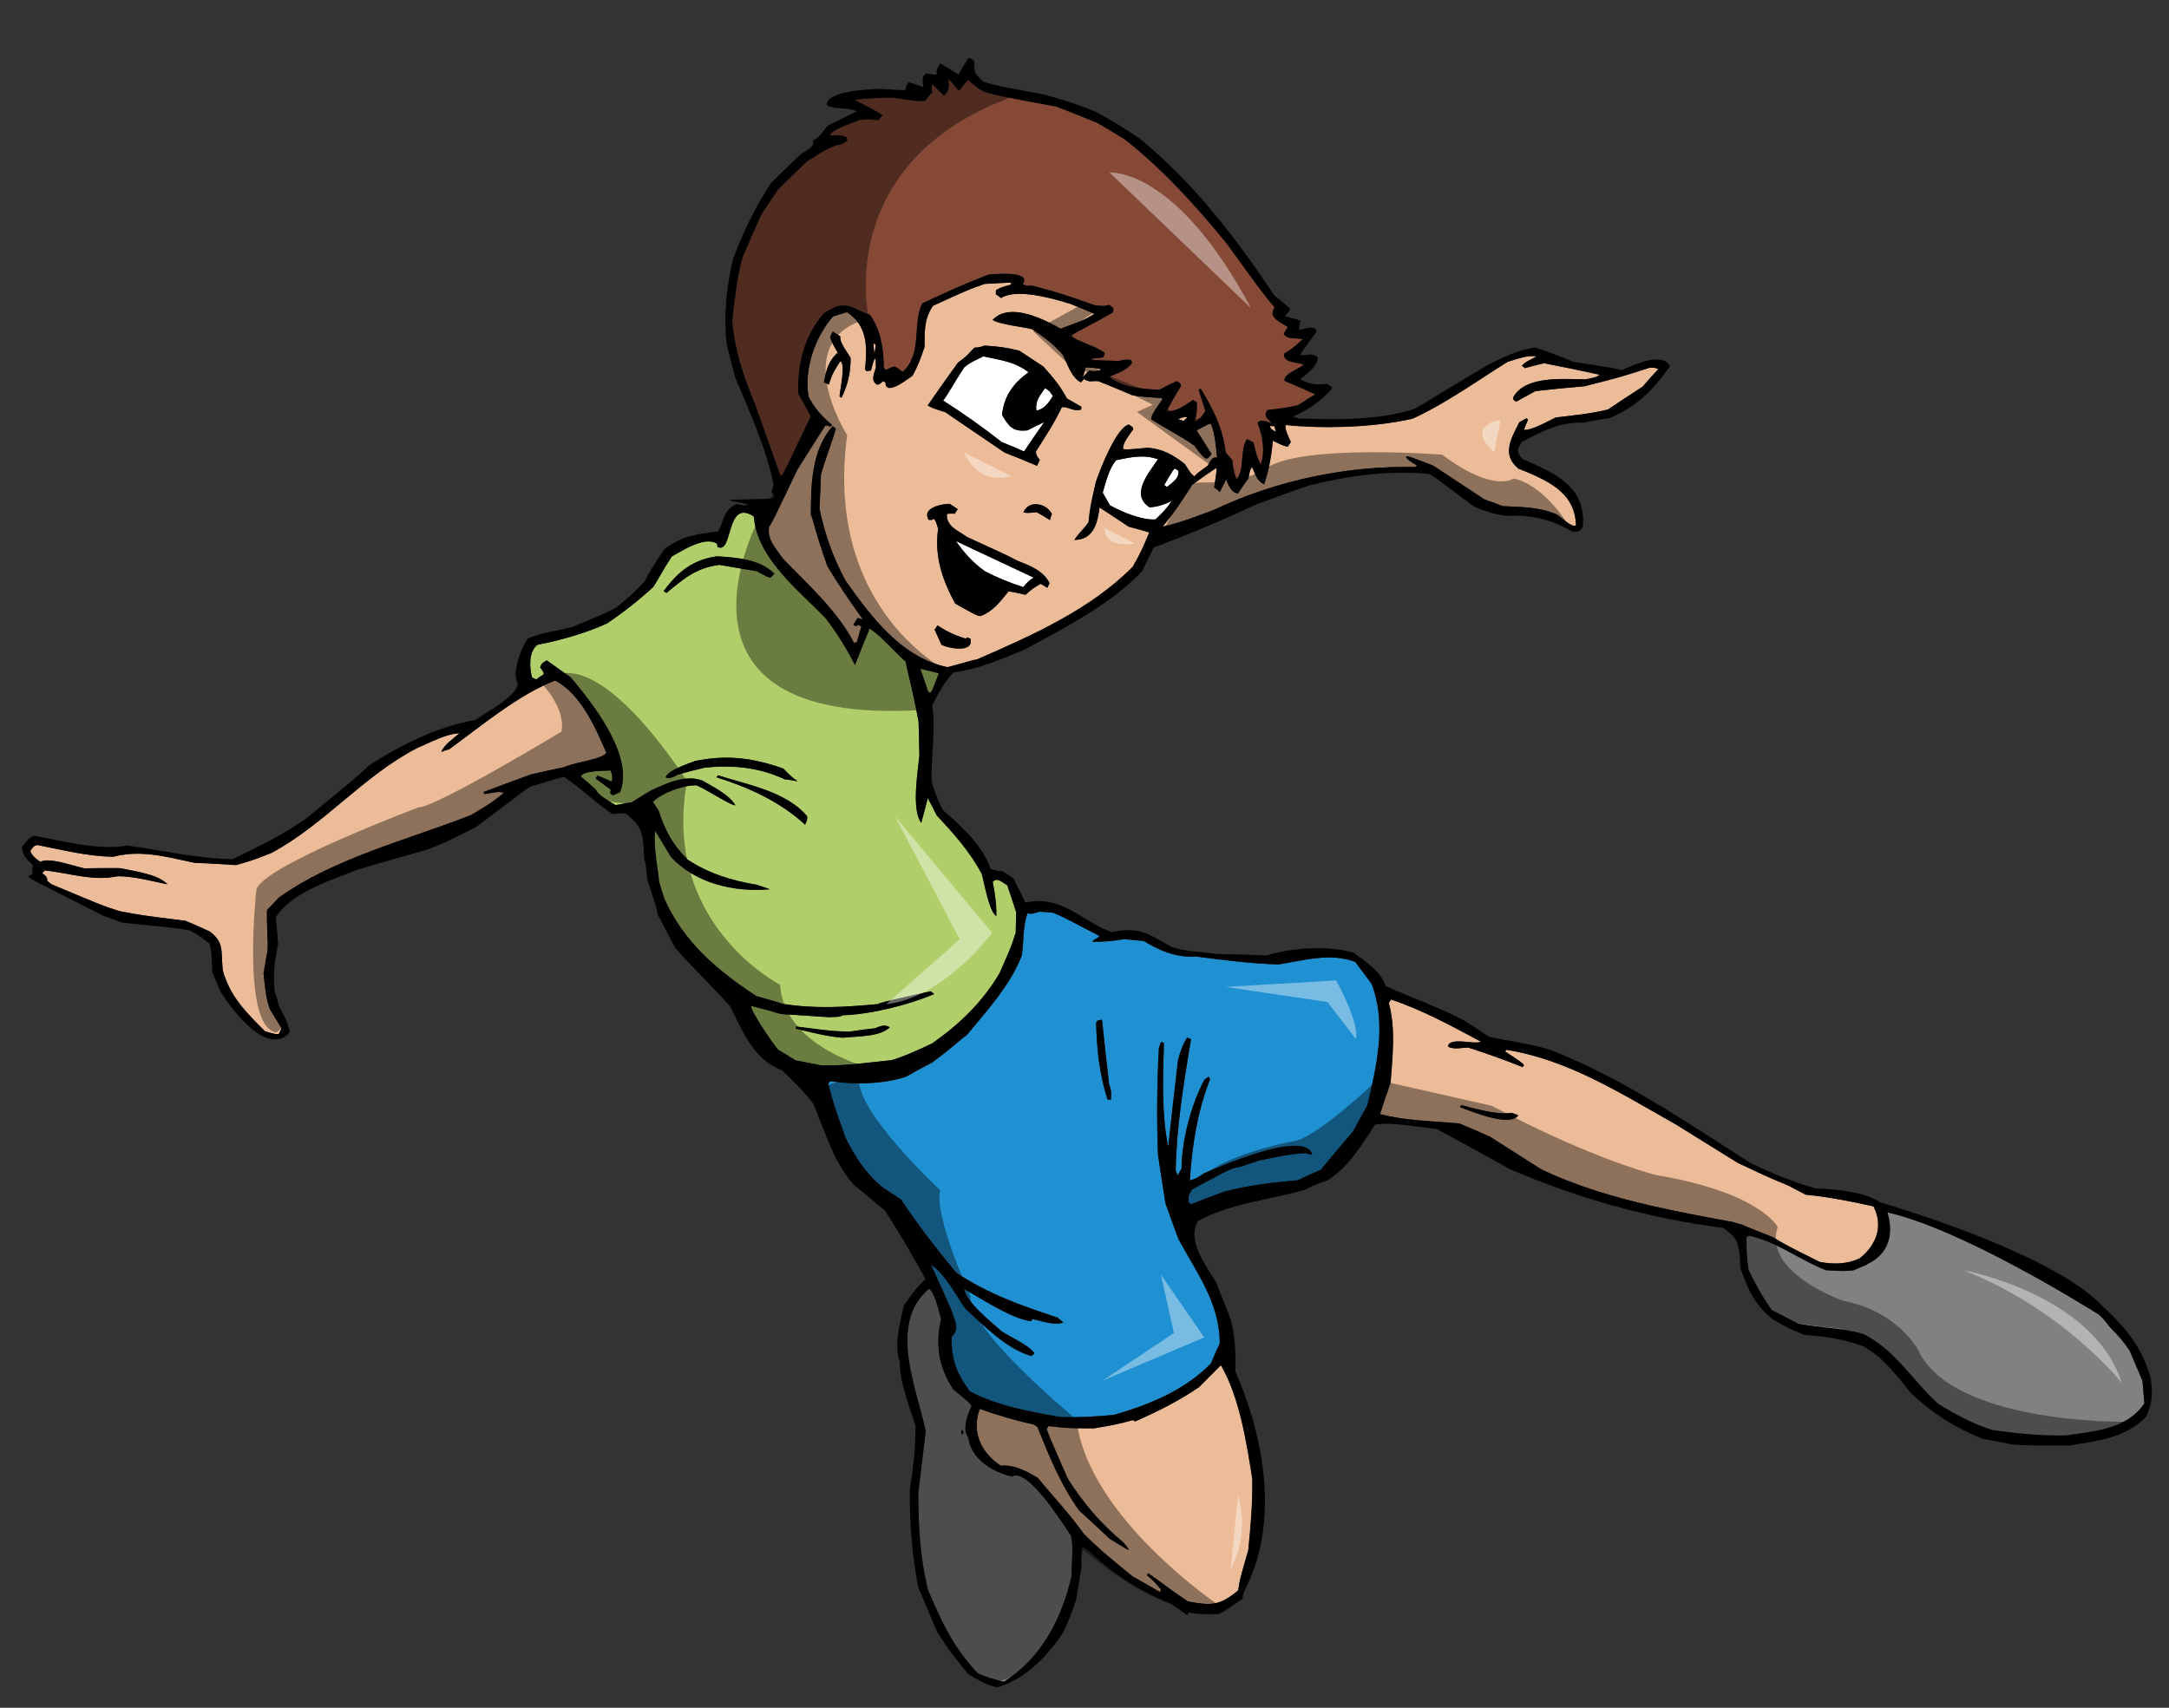
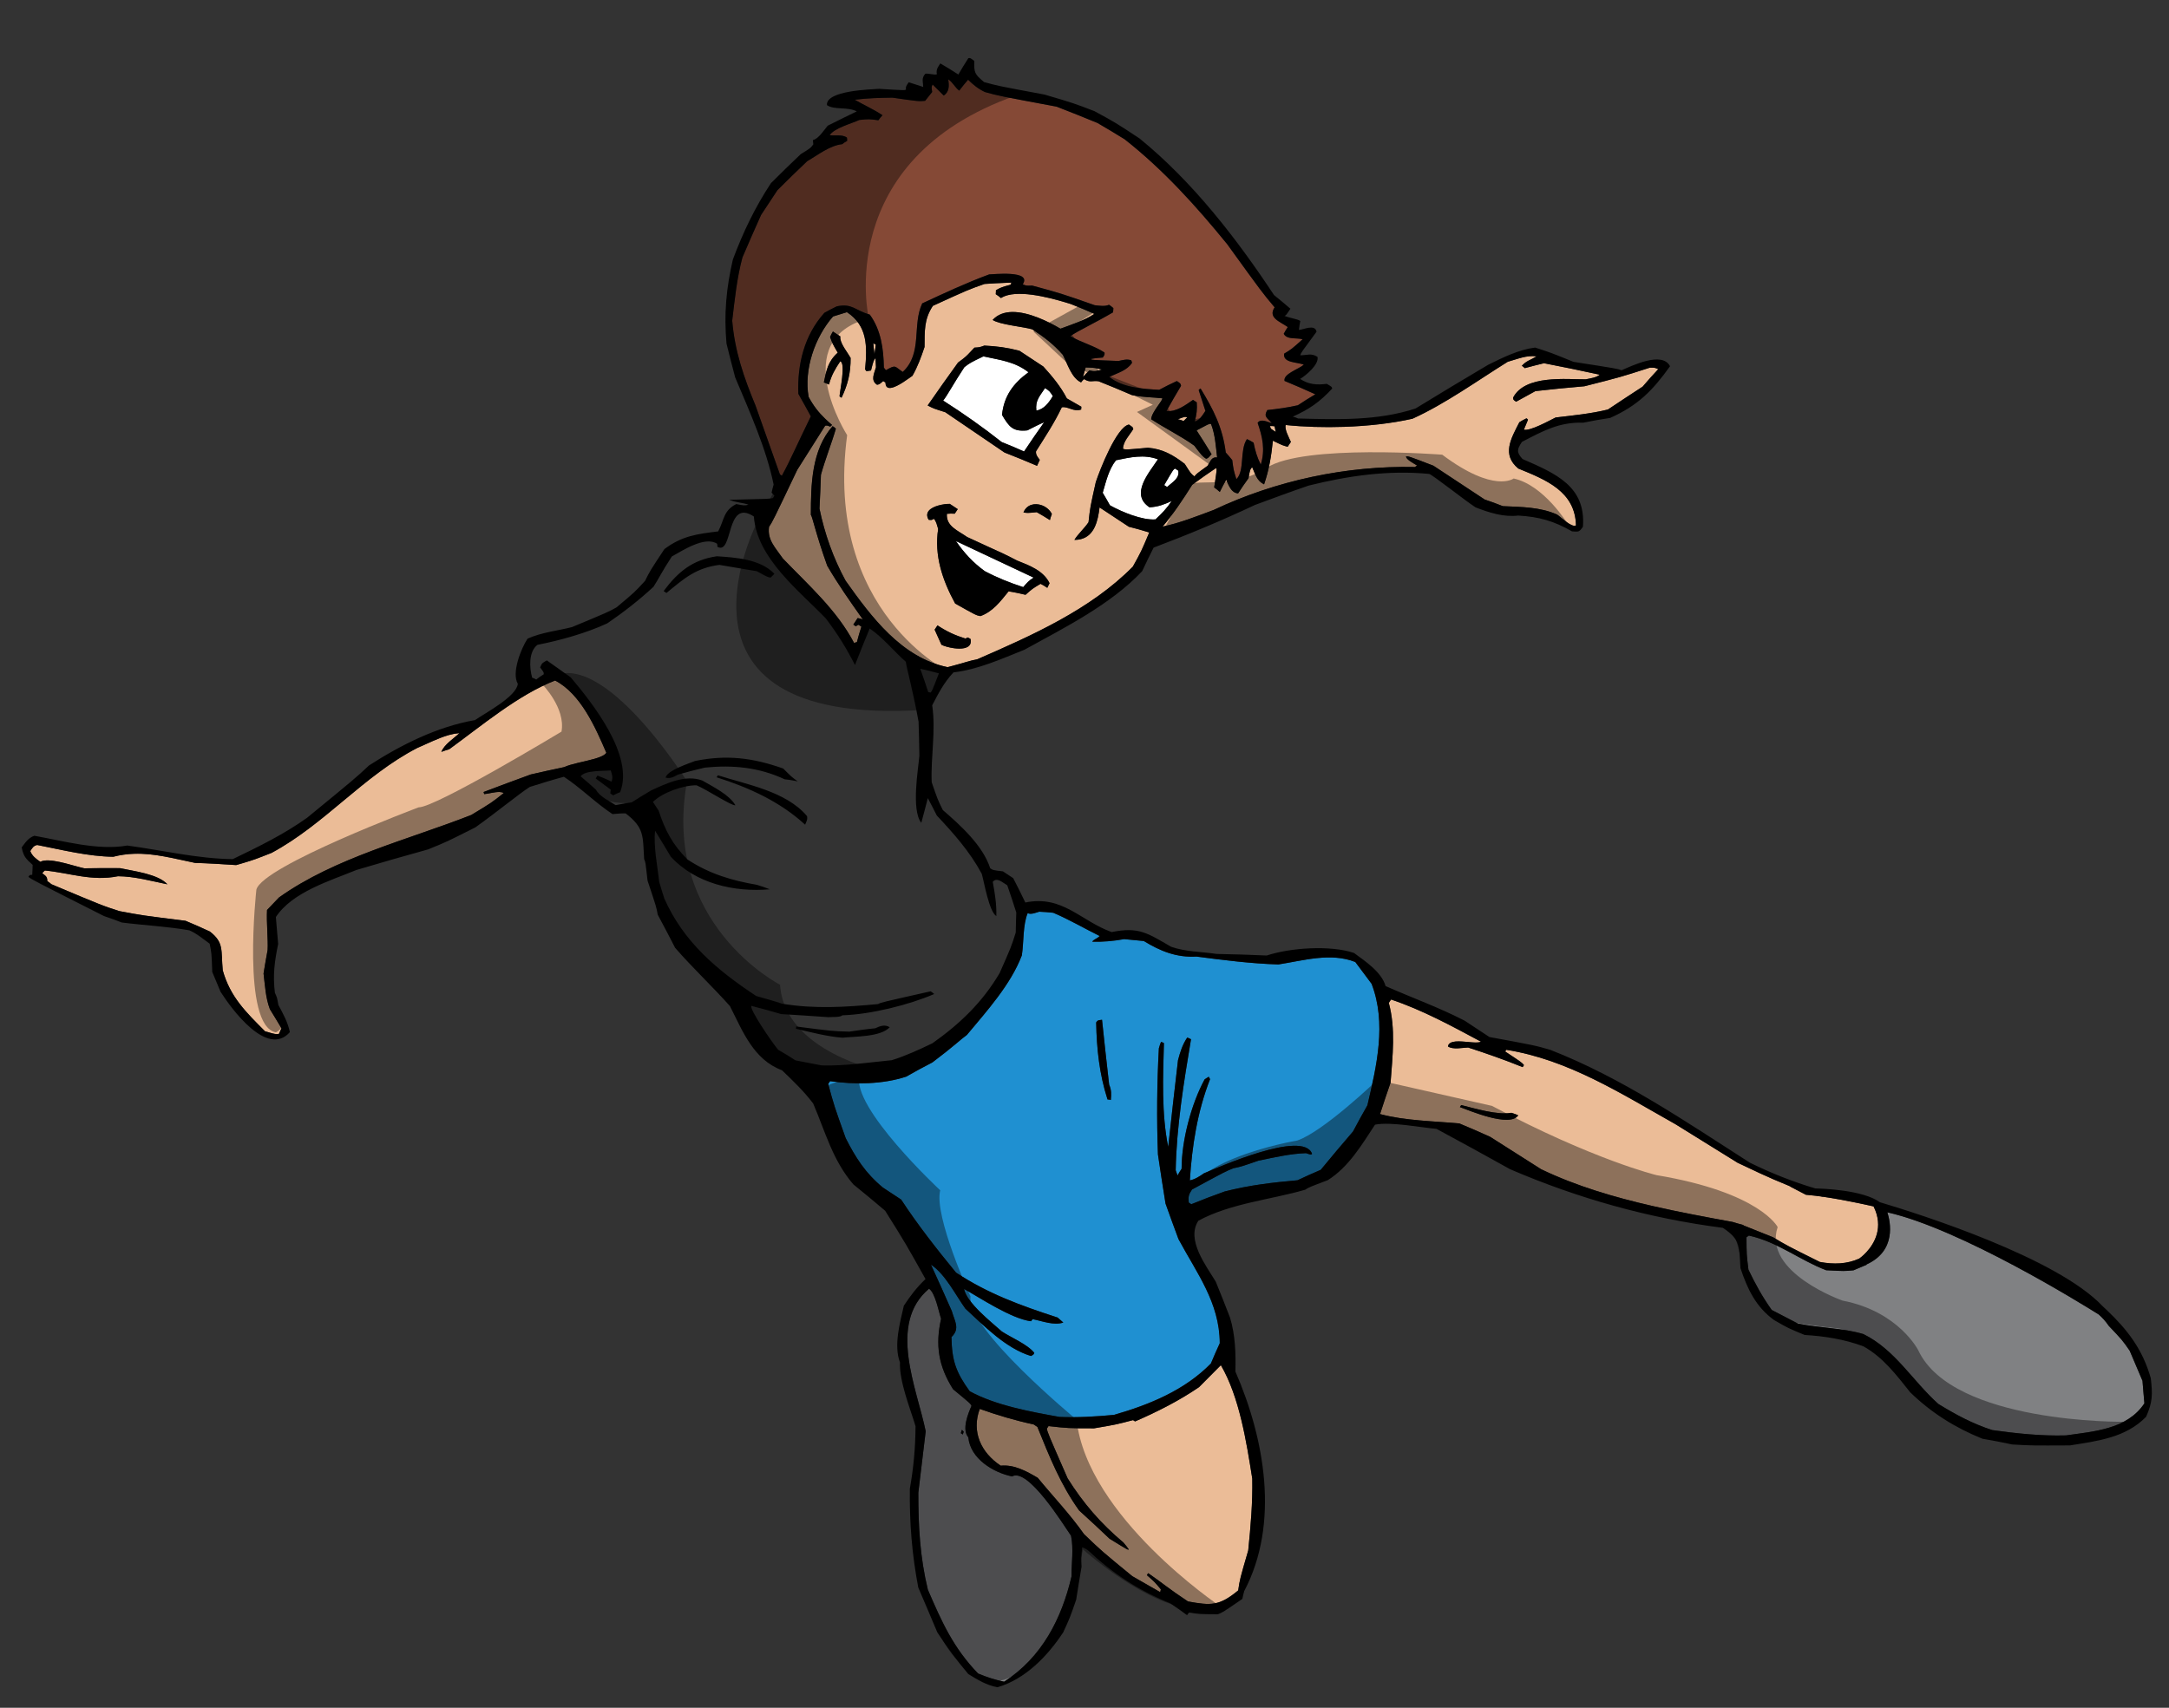
<svg xmlns="http://www.w3.org/2000/svg" version="1.1" id="Layer_1" x="0px" y="0px" width="200px" height="157.5px" viewBox="0 0 200 157.5" style="enable-background:new 0 0 200 157.5;" xml:space="preserve">
  <rect x="0" y="0" width="200" height="157.5" fill="#333333" stroke="none" />
-   <path id="color5" style="fill:#B0CE69;" d="M85.976,96.208c2.541-1.794,4.609-3.785,6.193-6.472  c1.071-2.423,1.071-2.423,1.485-3.734c0.005-0.638,0.038-1.256,0.05-1.85c-0.264-0.855-0.548-1.684-0.831-2.511  c-0.439-0.251-0.955-0.781-1.338-0.316c0.199,1.071,0.36,2.083,0.331,3.159c-0.684-0.451-1.106-3.069-1.345-3.904  c-1.101-2.047-2.575-3.699-4.145-5.375c-0.273-0.559-0.563-1.089-0.828-1.604c-0.188,0.743-0.395,1.514-0.602,2.282  c-0.948-1.191-0.275-5.009-0.176-6.188c-0.013-1.063-0.045-2.104-0.075-3.142c-0.564-3.087-1.06-4.735-1.178-5.528  c-1.079-0.938-2.15-2.285-3.332-3.064c-0.458,1.094-0.907,2.228-1.355,3.365c-0.766-1.523-1.646-2.934-2.699-4.307  c-2.509-2.599-6.336-5.541-6.625-9.389c-2.627-1.733-1.877,3.589-3.357,2.802c0-0.114-0.018-0.202-0.035-0.289  c-1.128-0.745-3.226,0.66-4.168,1.171c-0.953,1.445-1.196,2.04-1.698,2.802c-1.355,1.255-2.747,2.335-4.26,3.372  c-1.951,0.899-4.313,1.564-6.434,1.978c-0.825,0.621-0.75,2.106-0.493,3.028c0.122,0.044,0.247,0.087,0.377,0.173  c0.234-0.184,0.451-0.342,0.695-0.483c0.007-0.182,0.007-0.182-0.335-0.635c0.181-0.446,0.233-0.411,0.617-0.647  c0.717,0.511,1.461,1.04,2.206,1.568c1.923,2.287,5.883,7.201,4.553,10.586c-0.207,0.086-0.416,0.176-0.644,0.29l-0.263-0.174  c0.019-0.14,0.018-0.253,0.042-0.35c-0.482-0.354-0.938-0.693-1.393-1.033l0.172-0.262c0.42,0.163,0.867,0.346,1.295,0.553  c0.146-0.394,0.058-0.604-0.075-1.031c-0.646,0.066-2.391-0.032-2.774,0.548c0.465,0.381,0.939,0.808,1.412,1.233  c0.31,0.617,1.237,1.041,1.814,1.422c0.479-0.1,0.984-0.179,1.491-0.262c0.584-0.37,1.166-0.737,1.776-1.091  c1.411-0.651,3.17-1.491,4.717-0.921c0.98,0.571,2.493,1.307,3.057,2.281c-0.27,0.123-2.687-1.473-3.578-1.835  c-1.233-0.02-3.158,0.671-4.026,1.53c0.166,0.261,0.333,0.521,0.526,0.801c0.601,1.829,1.28,3.144,2.674,4.518  c1.971,1.3,4.076,1.938,6.383,2.326c0.411,0.121,0.803,0.269,1.196,0.414c-3.279,0.288-6.854-0.526-9.135-3.012  c-0.484-0.811-0.968-1.618-1.442-2.387c-0.178,1.356,0.242,3.403,0.371,4.694c0.152,0.515,0.3,1.028,0.479,1.562  c1.773,3.998,4.849,6.594,8.473,8.986c0.795,0.224,1.592,0.445,2.395,0.714c3.033,0.492,5.788,0.313,8.842,0.028  c0.245-0.142,0.245-0.142,4.849-1.176c0.106,0.069,0.21,0.138,0.325,0.251c-2.317,0.998-5.84,1.88-8.458,1.962  c-0.252,0.209-0.881,0.133-1.282,0.173c-1.477-0.108-2.926-0.197-4.374-0.288c-0.917-0.266-1.836-0.532-2.744-0.756  c-0.192,0.291,1.795,3.223,2.461,4.04c0.544,0.32,1.086,0.641,1.611,0.988c0.802,0.155,1.609,0.306,2.412,0.46  c2.147,0.06,4.328-0.273,6.465-0.484C83.512,97.37,84.757,96.797,85.976,96.208z M71.068,53.262  c-0.253-0.018-0.253-0.018-1.277-0.581c-1.153-0.194-2.306-0.392-3.459-0.586c-2.146,0.281-3.225,1.229-4.877,2.59  c-0.105-0.069-0.183-0.121-0.263-0.173c1.32-1.771,2.66-2.884,4.91-3.21c1.772,0.115,4.006,0.271,5.304,1.616  C71.293,53.033,71.181,53.147,71.068,53.262z M65.004,70.79c-0.845,0.196-1.664,0.408-2.502,0.649  c-0.364,0.21-0.714,0.396-1.125,0.275c0.138-0.666,2.143-1.303,2.708-1.531c2.921-0.6,5.324-0.297,8.136,0.695  c0.772,0.774,0.772,0.774,1.333,1.18c-0.401-0.077-0.802-0.152-1.199-0.185C69.998,70.767,67.587,70.534,65.004,70.79z   M66.075,71.685c0.051-0.077,0.085-0.13,0.122-0.185c2.674,0.861,6.298,1.481,8.222,3.77c0.035,0.287,0.035,0.287-0.18,0.786  C71.913,73.919,69.037,72.622,66.075,71.685z M77.672,95.705c-1.432-0.114-2.874-0.502-4.28-0.827  c0.008-0.069,0.017-0.141,0.024-0.208c3.336,0.428,3.336,0.428,4.891,0.474c0.794-0.117,1.588-0.234,2.391-0.307  c0.435-0.204,0.896-0.389,1.344-0.094C81.181,95.645,78.85,95.576,77.672,95.705z M84.856,61.681  c0.567,0.11,1.145,0.266,1.721,0.419c-0.655,1.68-0.655,1.68-0.795,1.777c-0.052-0.035-0.122-0.043-0.191-0.053  C85.351,63.102,85.112,62.377,84.856,61.681z" />
  <path id="color4" style="fill:#808183;" d="M93.319,136.16c-1.729-0.351-3.856-1.642-4.031-3.605c-0.624-0.713-0.02-2.2,0.293-2.899  c-0.114-0.227-0.114-0.227-1.702-1.536c-1.347-2.134-1.65-4.069-1.102-6.499c-0.232-0.68-0.537-2.389-1.115-2.771  c-3.834,3.239-1.117,9.18-0.305,13.146c-0.226,1.887-0.453,3.773-0.679,5.659c-0.005,3.091,0.15,5.944,0.879,8.951  c1.295,3.007,2.346,5.36,4.628,7.731c0.794,0.334,1.572,0.587,2.404,0.756c3.472-2.232,5.305-5.813,6.211-9.7  c-0.004-1.248,0.209-2.539-0.041-3.762C98.046,140.598,94.782,135.316,93.319,136.16z M88.597,132.174  c0.043-0.122,0.068-0.216,0.094-0.311c0.052,0.033,0.113,0.11,0.176,0.189c-0.034,0.053-0.062,0.149-0.086,0.244  C88.701,132.243,88.649,132.209,88.597,132.174z M197.553,127.346c0.047,0.672,0.121,1.361,0.177,2.077  c-1.577,2.391-4.651,2.589-7.232,2.957c-2.305,0.064-4.556-0.179-6.802-0.492c-1.801-0.583-3.331-1.405-4.967-2.41  c-2.396-2.146-3.98-5-6.91-6.444c-1.959-0.577-4.044-0.558-6.037-0.968c-0.813-0.425-1.627-0.849-2.414-1.255  c-0.862-1.21-1.514-2.395-2.148-3.717c-0.172-1.396-0.172-1.396-0.18-2.984c0.08-0.062,0.156-0.122,0.218-0.159  c2.64,0.575,4.689,2.266,7.129,3.197c1.677,0.089,1.677,0.089,2.523,0.005c0.396-0.176,0.8-0.346,1.211-0.512  c-0.008-0.007-0.015-0.014-0.024-0.021c2.798-1.261,2.212-3.945,1.933-4.813c6.789,1.537,17.947,8.454,19.491,9.424  c0.324,0.284,0.616,0.596,0.929,1.051c1.247,1.314,1.247,1.314,1.924,2.288C196.759,125.465,197.155,126.408,197.553,127.346z" />
  <path id="color3" style="fill:#854936;" d="M74.77,38.396c-1.408,2.877-1.798,3.866-2.672,5.478l-0.184-0.122  c-0.75-2.119-1.502-4.236-2.254-6.353c-1.078-2.597-1.918-5.038-2.148-7.83c0.234-1.957,0.426-3.903,0.943-5.827  c0.568-1.319,1.138-2.64,1.717-3.917l1.508-2.285c0.904-0.913,1.833-1.806,2.746-2.674c0.974-0.564,2.089-1.452,3.222-1.569  c0.155-0.123,0.295-0.22,0.461-0.3c0-0.112-0.002-0.227-0.019-0.314c-0.474-0.313-1.048-0.127-1.591-0.22  c0.433-0.655,2.029-1.074,2.735-1.401c0.891-0.089,0.891-0.089,1.756,0.028c0.122-0.184,0.251-0.324,0.382-0.465  c-0.841-0.555-1.689-0.927-2.565-1.428c1.152-0.146,2.304-0.176,3.482-0.192c2.412,0.347,2.412,0.347,3.013,0.292  c0.217-0.273,0.435-0.545,0.65-0.815c-0.072-0.462-0.072-0.462,0.04-0.69c0.343,0.34,0.685,0.677,1.025,1.018  c0.54-0.362,0.493-0.919,0.421-1.496c0.421,0.278,0.605,0.739,1.009,1.042c0.27-0.35,0.539-0.7,0.816-1.007  c0.482,0.469,0.894,0.816,1.55,1.136c1.277,0.353,1.277,0.353,6.615,1.349c1.259,0.492,2.517,0.984,3.759,1.502  c0.85,0.485,1.682,0.997,2.512,1.507c3.574,2.813,6.601,6.167,9.455,9.672c3.233,4.471,3.233,4.471,4.374,5.827  c-0.641,0.972,0.495,1.307,1.212,1.819c-0.12,0.184-0.259,0.394-0.372,0.622c0.301,0.574,1.207,0.343,1.74,0.507  c-1.017,0.911-1.017,0.911-1.705,1.325c-0.118,0.865,1.155,0.762,1.821,1.013c-0.462,0.412-1.918,0.846-1.783,1.501  c0.944,0.397,1.89,0.794,2.842,1.234c-0.547,0.317-1.069,0.651-1.608,1.01c-0.935,0.215-1.886,0.341-2.817,0.442  c-0.374,0.621-0.017,0.706,0.406,1.212c-0.41-0.122-1.023-0.45-1.303-0.029c0.453,1.316,0.713,2.467,0.291,3.848  c-0.344-0.679-0.513-1.281-0.664-2.022c-0.211-0.14-0.411-0.233-0.613-0.33c-0.693,1.05-0.179,2.899-0.97,3.697  c-0.265-0.854-0.265-0.854-0.383-1.761c-0.21-0.252-0.396-0.487-0.597-0.696c-0.291-2.302-1.128-3.949-2.324-5.907  c-0.061,0.035-0.121,0.069-0.174,0.148c0.195,0.622,0.416,1.257,0.619,1.918c-0.243,0.369-0.546,0.885-0.982,0.975  c0.172-0.602,0.238-1.161,0.185-1.763l-0.342-0.226c-0.679,0.457-1.54,1.133-2.449,1.024c0.451-0.796,0.884-1.566,1.343-2.318  c-0.045-0.218-0.045-0.218-0.387-0.444c-0.539,0.248-1.096,0.521-1.627,0.81c-1.494-0.081-3.379-0.193-4.607-1.192  c0.767-0.36,1.63-0.583,2.097-1.292c-0.018-0.087-0.035-0.174-0.07-0.237c-0.395-0.144-0.777-0.022-1.169,0.06  c-2.54-0.092-2.54-0.092-2.515-0.19c0.347-0.07,0.706-0.099,1.063-0.126c0.174-0.262,0.174-0.262,0.156-0.464  c-0.946-0.624-2.143-0.923-3.151-1.512c0.757-0.519,2.214-1.182,3.938-2.192c0.016-0.141,0.032-0.28,0.032-0.393  c-0.142-0.131-0.272-0.218-0.403-0.305c-0.417,0.179-0.847,0.082-1.309,0.042c-3.155-1.104-3.155-1.104-5.778-1.815  c-0.541,0.021-0.541,0.021-0.864-0.118c0.884-1.339-2.841-0.895-3.094-0.911c-2.091,0.769-4.165,1.739-6.176,2.673  c-0.95,2.013,0.055,4.6-1.795,6.321c-0.788-0.521-0.597-0.697-1.555-0.161c-0.062-0.078-0.124-0.155-0.184-0.233  c-0.035-1.719-0.253-3.446-1.298-4.891c-1.398-0.395-1.602-1.057-3.042-0.762c-0.392,0.194-0.784,0.387-1.15,0.6  c-1.865,2.085-2.499,4.758-2.399,7.465C74.004,36.984,74.374,37.681,74.77,38.396z" />
  <path id="color2" style="fill:#1F90D1;" d="M126.47,90.729c-0.501-0.67-1-1.338-1.502-2.008c-2.274-0.898-4.774-0.135-7.088,0.225  c-2.514-0.077-5.054-0.396-7.553-0.726c-1.842,0.105-3.329-0.498-4.859-1.435l-1.809-0.175c-0.984,0.18-1.944,0.262-2.95,0.24  c0.157-0.236,0.444-0.271,0.689-0.526c-1.393-0.69-2.836-1.531-4.279-2.145c-0.419-0.052-0.855-0.075-1.293-0.098  c-0.278,0.078-0.801,0.301-1.063,0.126c-0.458,1.094-0.354,2.707-0.542,3.904c-1.035,2.713-3.239,5.139-5.063,7.33  c-0.573,0.414-1.233,1.071-3.182,2.538c-0.801,0.413-1.619,0.854-2.413,1.311c-2.168,0.717-4.753,0.747-7.024,0.418l-0.173,0.263  c0.551,2.021,0.551,2.021,1.61,4.985c0.918,1.812,1.823,3.238,3.435,4.566l1.682,1.108c1.52,2.324,3.304,4.594,5.06,6.733  c2.969,1.959,5.984,3.045,9.369,4.147c0.166,0.149,0.331,0.295,0.524,0.46c-0.871,0.293-1.911-0.13-2.811-0.31  c-0.062,0.035-0.114,0.113-0.166,0.192c-1.843-0.233-4.794-2.22-6.176-2.98c0.268,1.307,2.538,3.069,3.483,3.92  c0.84,0.555,2.38,1.192,2.996,1.977c-0.061,0.148-0.061,0.148-0.306,0.288c-2.325-0.705-4.315-2.773-6.053-4.37  c-0.922-1.288-1.857-3.187-3.171-4.054c0.655,1.412,1.29,2.848,1.925,4.285c0.257,0.926,0.786,1.612-0.034,2.393  c0.036,2.174,0.419,3.254,1.682,4.994c2.383,1.308,5.614,1.894,8.277,2.37c1.651,0.072,3.378-0.033,5.028-0.189  c3.261-0.939,6.509-2.264,8.933-4.738c0.276-0.647,0.535-1.268,0.82-1.87c-0.018-3.747-2.115-6.452-3.808-9.603  c-0.407-1.099-0.812-2.196-1.194-3.276c-0.241-1.52-0.485-3.036-0.699-4.536c-0.121-3.245-0.093-6.546,0.085-9.785  c0.07-0.22,0.12-0.413,0.196-0.586c0.097,0.028,0.193,0.053,0.272,0.104c-0.089,3.108-0.23,6.523,0.394,9.575  c0.294-2.673,0.587-5.346,0.904-8.001c0.208-0.769,0.396-1.396,0.849-2.082c0.121,0.045,0.243,0.088,0.35,0.157  c-0.662,3.975-1.334,8.019-1.412,12.078c0.056,0.149,0.107,0.296,0.17,0.486c0.113-0.225,0.253-0.437,0.373-0.619  c-0.003-2.567,0.887-5.975,2.126-8.252c0.137-0.095,0.261-0.168,0.382-0.237c0.035,0.06,0.071,0.123,0.116,0.225  c-1.165,2.966-1.665,6.182-1.861,9.333c0.48-0.099,0.882-0.362,1.299-0.652c1.237-0.504,9.164-4.058,9.968-1.793  c-0.096,0.09-0.096,0.09-0.56-0.065c-1.467,0.049-2.938,0.396-4.377,0.691c-1.613,0.556-1.613,0.556-2.31,0.701  c-0.717,0.282-0.717,0.282-3.824,1.963c-0.313,0.475-0.348,0.639-0.3,1.199l0.236,0.155c1.027-0.418,2.038-0.805,3.076-1.176  c2.266-0.578,4.395-0.831,6.717-1.034c0.704-0.328,1.409-0.654,2.142-0.961c0.98-1.202,1.988-2.382,2.977-3.54  c0.423-0.814,0.874-1.61,1.323-2.407C126.934,98.313,127.873,94.372,126.47,90.729z M102.123,101.396  c-0.753-2.344-0.998-4.656-1.045-7.101c0.173-0.263,0.279-0.193,0.539-0.247c0.202,1.979,0.431,3.979,0.655,5.977  c0.223,0.522,0.206,0.889,0.157,1.422C102.333,101.42,102.235,101.395,102.123,101.396z" />
  <path id="fill" style="fill:#FFFFFF;" d="M95.559,37.862c-0.1-0.933,0.283-1.284,0.802-2.072c0.42,0.277,0.42,0.277,0.719,0.737  C96.744,37.098,96.265,37.764,95.559,37.862z M92.36,40.766c0.69,0.268,1.365,0.562,2.064,0.873c0.607-0.92,1.24-1.823,1.854-2.697  c-0.521,0.222-1.036,0.485-1.549,0.75c-1.335,0.137-1.676-0.315-2.336-1.43c0.183-1.763,1.059-2.921,2.442-3.93  c-1.27-0.99-2.615-1.124-4.163-1.465c-1.218,0.59-1.218,0.59-1.75,0.996c-1.039,1.576-1.559,2.59-1.957,3.081  C88.849,38.146,90.625,39.395,92.36,40.766z M90.801,52.673c1.147,0.606,2.31,1.071,3.55,1.475c0.33-0.387,0.513-0.605,0.958-0.879  c-2.391-1.123-4.777-2.248-7.166-3.37C88.918,51.013,89.706,51.873,90.801,52.673z M102.904,42.446  c-0.685,0.867-0.916,1.959-1.225,2.999c0.212,0.365,0.448,0.749,0.669,1.158c1.103,0.615,2.965,1.391,4.195,1.299  c0.573-0.527,1.061-1.036,1.493-1.692c-0.748,0.335-1.211,0.521-2.04,0.579c-1.813-1.197-0.076-3.143,0.774-4.43  C105.469,41.875,104.213,42.176,102.904,42.446z M107.611,44.912c0.539-0.476,1.174-0.809,1.032-1.506  c-0.105-0.07-0.21-0.139-0.288-0.191c-0.167,0.079-0.167,0.079-1.006,1.524C107.428,44.791,107.506,44.842,107.611,44.912z" />
  <path id="color1" style="fill:#EBBC97;" d="M104.461,52.258c0.778-1.408,0.778-1.408,1.512-3.149  c-0.629-0.19-1.258-0.377-1.881-0.525l-2.701-1.783c-0.149,1.223-0.456,2.598-1.717,2.922c-0.181,0.047-0.381,0.072-0.603,0.072  c0.304-0.516,0.939-1.08,1.302-1.629c0.15-1.372,0.15-1.372,0.672-3.704c0.38-1.146,1.915-5.073,3.048-5.304c0,0,0,0,0.001,0  c0.001,0,0.001,0,0.002,0c0.368,0.243,0.368,0.243,0.404,0.416c-0.339,0.569-0.946,1.148-0.944,1.828  c0.289,0.078,0.289,0.078,2.296-0.106c1.361,0.108,2.315,0.662,3.392,1.486c0.572,0.904,0.573,0.905,0.896,1.156  c0.197-0.244,0.2-0.246,1.207-0.973c0.209-0.316,0.313-0.637,0.573-0.743c0.084-0.036,0.187-0.048,0.313-0.029  c-0.126-1.065-0.184-2.12-0.563-3.089c-0.021-0.004-0.039-0.008-0.057-0.01c-0.127-0.013-0.26,0.058-1.273,0.601  c0.466,0.722,0.932,1.444,1.381,2.193c-0.235,0.27-0.294,0.336-0.391,0.38c-0.031,0.014-0.066,0.025-0.114,0.041c0,0,0,0-0.001,0  c-0.342-0.225-0.342-0.225-1.091-1.207c-1.277-0.919-2.685-1.586-3.973-2.436c0.04-0.688,1.135-1.775,1.013-1.932  c-0.839-0.101-1.651-0.071-2.787-0.293c-1.022-0.449-2.064-0.871-3.078-1.277c-0.583-0.085-0.784,0.16-1.334-0.202  c-0.096,0.087-0.191,0.174-0.277,0.305l-0.001-0.001l-0.001,0.002c-0.875-0.39-1.266-1.741-1.68-2.541  c-0.859-0.983-1.718-1.625-2.821-2.354c-0.892-0.249-2.995-0.43-3.653-0.864c0.47-0.516,1.101-0.722,1.795-0.733  c1.526-0.025,3.359,0.892,4.461,1.541c1.053-0.397,2.185-0.742,3.125-1.366c-0.725-0.329-1.469-0.631-2.186-0.914  c-1.231-0.385-4.107-1.248-5.787-0.817c-0.24,0.062-0.455,0.149-0.638,0.27c0,0-0.001,0-0.001-0.001c0,0-0.001,0-0.001,0  c-0.166-0.147-0.324-0.251-0.481-0.355c0.016-0.139,0.016-0.252,0.016-0.365c0.377-0.232,0.705-0.338,1.125-0.446  c0.074-0.019,0.145-0.038,0.225-0.058c0.025-0.096,0.06-0.149,0.094-0.2c-0.153,0.002-0.305,0.012-0.459,0.017  c-0.68,0.022-1.357,0.063-2.034,0.108c-1.524,0.537-1.524,0.538-4.764,2.019c-0.834,1.262-0.75,2.335-0.768,3.792  c-0.312,0.927-0.63,1.81-1.115,2.659c-0.276,0.182-1.35,1.031-1.992,1.115c-0.292,0.039-0.496-0.08-0.496-0.491l-0.209-0.138  c-0.344,0.296-0.345,0.297-0.563,0.342c0,0-0.001,0-0.001-0.001c-0.001,0-0.002,0.001-0.003,0.001  c-0.63-0.416-0.256-1.038-0.102-1.614c-0.019-0.313-0.029-0.583-0.038-0.853c-0.18,0.216-0.181,0.22-0.42,1.151  c-0.06,0.004-0.106,0.016-0.16,0.024c-0.088,0.013-0.181,0.023-0.261,0.04c-0.035-0.062-0.071-0.121-0.123-0.156  c0.199-2.131,0.242-4.025-1.674-5.289c-0.236,0.072-0.471,0.146-0.706,0.219c-0.191,0.06-0.383,0.119-0.574,0.178  c-1.677,1.912-2.7,4.892-2.253,7.414c0.443,0.829,0.9,1.413,1.507,2.001c0.202,0.196,0.421,0.392,0.662,0.598  c-0.061,0.036-0.122,0.071-0.171,0.149h0c0,0-0.001,0-0.001,0.001c-0.297-0.121-0.299-0.122-0.471-0.087  c-0.858,1.359-1.715,2.715-2.572,4.07c-2.256,4.734-2.256,4.734-2.603,5.259c-0.161,1.216,0.567,1.885,1.277,2.919  c2.371,2.467,4.974,4.751,6.577,7.807c0.077-0.061,0.163-0.08,0.25-0.098c0.128-0.481,0.256-0.959,0.412-1.423l-0.264-0.174  c-0.085,0.02-0.162,0.079-0.24,0.141l-0.001-0.001c0,0-0.001,0-0.002,0.001l-0.236-0.156l0.398-0.604c0,0,0.001,0,0.002,0l0.001,0  c0.165,0.034,0.33,0.068,0.478,0.128c-1.153-1.626-2.302-3.254-3.287-4.958c-1.061-2.964-1.356-4.516-1.507-4.69  c0.005-2.75,0.051-5.962,2.006-8.179c0.001,0,0.001,0.001,0.002,0.001c0,0,0.001-0.001,0.001-0.002  c0.105,0.069,0.209,0.139,0.298,0.234c-0.344,1.206-1.043,3.007-1.378,4.256c-0.038,1.03-0.076,2.06-0.133,3.118  c0.473,2.309,1.277,4.575,2.404,6.641c2.365,3.331,5.158,7.097,9.404,7.978c0.174-0.043,0.33-0.084,0.478-0.123  c1.153-0.305,1.577-0.478,2.256-0.599C95.133,58.62,100.569,56.213,104.461,52.258z M77.6,36.681  C77.6,36.681,77.6,36.681,77.6,36.681C77.599,36.681,77.599,36.681,77.6,36.681c-0.081-0.052-0.132-0.086-0.186-0.121  c0.016-0.48,0.598-3.076,0.064-3.239c-0.486,0.736-0.823,1.304-1.038,2.143c-0.175-0.078-0.323-0.139-0.473-0.198  c0.231-1.093,0.359-1.914,1.28-2.739c-0.494-0.854-0.494-0.854-0.706-1.445c0.078-0.174,0.157-0.351,0.261-0.508  c0.21,0.139,0.445,0.295,0.683,0.451c-0.011,0.073-0.008,0.151,0.004,0.232c0.089,0.565,0.692,1.289,0.946,1.754  C78.443,34.373,78.188,35.446,77.6,36.681z M96.812,47.963C96.812,47.963,96.812,47.963,96.812,47.963l-0.001,0.001  c-0.395-0.26-0.807-0.494-1.216-0.728c-0.424,0.042-0.635,0.063-0.788,0.066c-0.153,0.003-0.247-0.012-0.435-0.042  c0.301-0.744,1.054-0.896,1.698-0.658c0.386,0.142,0.734,0.424,0.922,0.803C96.915,47.579,96.864,47.771,96.812,47.963z   M85.536,37.395c0.929-1.349,1.865-2.654,2.801-3.959c0.348-0.255,0.531-0.389,0.71-0.55c0.065-0.059,0.134-0.124,0.207-0.197  c0.147-0.147,0.322-0.336,0.596-0.631c0.471-0.027,0.471-0.027,0.915-0.186c1.17,0.056,2.104,0.183,3.232,0.474  c0.735,0.485,1.471,0.971,2.206,1.457c0.852,0.939,1.606,1.851,2.169,2.939c0.438,0.251,0.876,0.503,1.339,0.771  c0,0,0,0.001,0,0.001c-0.009,0.069-0.018,0.139-0.017,0.252c-0.696,0.256-1.223-0.317-1.789-0.202  c-0.666,1.41-1.532,2.723-2.373,4.053c-0.05,0.306,0.159,0.557,0.344,0.792v0v0c-0.077,0.174-0.156,0.35-0.251,0.552  c-0.997-0.433-2.012-0.836-3-1.226c-1.823-1.239-3.642-2.479-5.464-3.719C86.069,37.671,86.069,37.671,85.536,37.395  C85.536,37.396,85.536,37.395,85.536,37.395C85.536,37.395,85.536,37.395,85.536,37.395z M85.631,47.938  c-0.415-0.7,0.18-1.105,0.854-1.306c0.401-0.12,0.831-0.167,1.094-0.162c0.237,0.156,0.471,0.311,0.734,0.485  c-0.087,0.132-0.172,0.262-0.278,0.42c0,0-0.001,0-0.001,0c0,0,0,0,0,0c-0.251-0.017-0.479-0.015-0.723,0.012  c-0.083,1.152,1.02,1.54,1.869,2.139c0.851,0.401,1.446,0.672,1.938,0.894c1.003,0.452,1.536,0.683,2.663,1.276  c1.137,0.45,2.441,0.931,2.996,2.09v0.001c-0.021,0.032-0.032,0.07-0.051,0.103c-0.057,0.106-0.111,0.212-0.157,0.323l0-0.001  c-0.001,0.001-0.001,0.001-0.001,0.001c-0.209-0.138-0.419-0.276-0.621-0.37c-0.747,0.449-0.747,0.449-1.384,1.011  c-0.523-0.119-1.048-0.24-1.563-0.316c-0.797,0.982-1.458,1.867-2.6,2.283c-0.4-0.077-0.4-0.077-2.327-1.159  c-1.16-2.126-1.948-4.418-1.568-6.881c-0.124-0.384-0.16-0.671-0.396-0.941C85.91,47.972,85.91,47.972,85.631,47.938z   M88.466,59.817c-0.159,0-0.325-0.013-0.488-0.034c-0.49-0.065-0.959-0.209-1.168-0.32c-0.212-0.478-0.424-0.958-0.628-1.393  c0.001,0,0.001,0,0.001-0.001c0.017-0.025,0.034-0.051,0.051-0.076c0.07-0.106,0.14-0.212,0.21-0.318c0,0,0,0,0,0c0,0,0,0,0,0  c0.866,0.572,1.617,0.918,2.588,1.219c0.049-0.027,0.095-0.054,0.142-0.081c0.013-0.008,0.027-0.016,0.04-0.023h0.001  c0.096,0.025,0.175,0.078,0.28,0.146C89.634,59.611,89.102,59.817,88.466,59.817z M172.76,111.262c0,0-2.494-0.582-4.726-0.902  c0.003,0.007,0.005,0.014,0.007,0.021c-0.035-0.013-0.068-0.022-0.102-0.034c-0.197-0.028-0.387-0.052-0.576-0.074  c-0.294-0.035-0.58-0.066-0.849-0.087l-0.002-0.001l-1.387-0.726c0.001,0.001,0,0.002,0.001,0.003c0,0.001,0,0.002,0,0.002  c-0.028-0.02-0.046-0.039-0.076-0.06c-1.025-0.45-1.278-0.467-4.828-2.168c-1.926-1.196-3.826-2.376-5.726-3.553  c-5.006-2.813-9.874-5.951-15.604-6.866l-0.103,0.157c1.523,1.005,1.523,1.005,1.733,1.257l-0.121,0.184l-0.001,0.001  c-1.636-0.664-3.35-1.266-5.028-1.809c-0.54,0.019-1.386,0.215-1.859-0.097c0.032-0.233,0.202-0.357,0.449-0.417  c0.62-0.154,1.724,0.096,2.313,0.046c0.116-0.01,0.213-0.032,0.281-0.071c-2.702-1.446-5.387-2.915-8.29-3.889l-0.208,0.313  c0.647,2.39,0.346,4.905,0.164,7.351c-0.327,0.95-0.653,1.906-0.972,2.902c2.308,0.618,4.927,0.648,7.311,0.863  c0.944,0.398,1.889,0.795,2.842,1.235c1.566,0.997,3.135,1.992,4.701,2.989c3.226,1.551,6.726,2.58,10.27,3.392  c2.463,0.563,4.947,1.024,7.376,1.468c0.33,0.105,0.678,0.202,1.03,0.29c0,0.001,0,0.001,0,0.001  c-0.029,0.01-0.051,0.017-0.051,0.017l2.763,1.106h0.001c1.271,0.763,1.271,0.763,4.304,2.274c1.29,0.242,2.512,0.204,3.651-0.314  l0.001-0.002l0.005-0.007c0,0,1.226-0.835,1.61-2.262C173.256,113.087,173.242,112.234,172.76,111.262z M134.615,102.1  c0.053-0.079,0.087-0.131,0.122-0.184c1.196,0.299,3.398,0.96,4.621,0.711c0.218,0.068,0.437,0.139,0.637,0.233  C139.232,104.016,135.498,102.418,134.615,102.1z M111.959,44.952c0.184,0.121,0.35,0.268,0.517,0.417  c0.191-0.403,0.39-0.761,0.588-1.121c0.239,0.498,0.451,1.205,1.099,1.252c0.311-0.472,0.623-0.945,0.961-1.399  c0.136-0.779,0.136-0.779,0.335-1.024c0.293,0.645,0.417,1.255,1.099,1.593c0.458-1.321,0.67-2.613,0.812-4.028  c0.884,0.431,0.884,0.431,1.365,0.56l0.295-0.447c-0.177-0.419-0.6-1.149-0.479-1.56c1.691,0.178,3.549,0.233,5.408,0.169  c2.175-0.074,4.354-0.314,6.283-0.747c3.015-1.367,5.963-3.494,8.783-5.252c0.882-0.247,1.735-0.627,2.668-0.501  c-0.564,0.344-0.939,0.399-1.365,0.871c0.08,0.052,0.184,0.121,0.271,0.217c0.602-0.168,1.186-0.311,1.771-0.454  c1.703,0.332,3.433,0.683,5.146,1.059c-0.33,0.273-0.864,0.336-1.298,0.425c-1.748,0.018-5.591-0.445-6.696,1.691  c0.017,0.201,0.017,0.201,0.279,0.374c0.595-0.325,1.186-0.652,1.777-0.977c1.509-0.173,3.001-0.32,4.521-0.448  c3.305-0.837,3.305-0.837,6.031-1.714c0.454-0.003,0.454-0.003,0.778,0.135c-0.487,0.508-0.964,1.062-1.441,1.613  c-1.064,0.694-2.123,1.39-3.203,2.112c-1.579,0.39-3.227,0.546-4.822,0.736c-0.558,0.274-2.352,1.277-2.927,1.123  c0.137-0.323,0.258-0.621,0.379-0.917c-0.035-0.062-0.089-0.096-0.14-0.13c-0.227,0.113-0.454,0.228-0.654,0.358  c-0.795,1.549-1.634,2.994-0.102,4.271c2.554,1.044,5.247,2.105,5.322,5.245c-0.384,0.238-1.382-0.76-1.749-1.002  c-1.574-0.7-3.278-0.693-4.998-0.772c-0.568-0.224-1.109-0.431-1.67-0.611l-4.729-3.12c-2.316-0.889-2.316-0.889-2.535-0.844  c0.063,0.306,0.719,0.625,1.034,0.832c-0.061,0.037-0.122,0.071-0.2,0.133c-6.32-0.136-12.809,1.239-18.564,3.962  c-1.498,0.557-3.138,1.212-4.706,1.533c1.024-1.209,1.873-2.497,2.731-3.854c0.729-0.536,1.444-1.047,2.183-1.538  C112.222,43.241,112.222,43.241,111.959,44.952z M109.137,38.829c-0.175-0.078-0.366-0.129-0.533-0.164  c0.654-0.246,0.654-0.246,0.874-0.177C109.364,38.601,109.252,38.716,109.137,38.829z M100.388,33.897  c0.576,0.023,0.647,0.042,1.212,0.185c-0.471,0.14-0.662,0.202-1.143,0.074c-0.208,0.202-0.418,0.402-0.599,0.62  c0.094-0.314,0.171-0.601,0.248-0.89C100.212,33.89,100.305,33.894,100.388,33.897z M80.635,32.651  c-0.045-0.331-0.091-0.664-0.108-0.976c0.069,0.007,0.149,0.06,0.228,0.111C80.72,32.066,80.686,32.345,80.635,32.651z   M55.909,69.43c-0.208,0.314-0.93,0.525-1.725,0.717c-0.303,0.072-0.612,0.143-0.911,0.215c-0.488,0.117-0.943,0.238-1.25,0.386  c-1.048,0.216-2.066,0.447-3.087,0.679c-1.439,0.522-2.894,1.07-4.348,1.617c0.008,0.043,0.043,0.105,0.061,0.191h0.001  c0.354-0.021,0.967-0.209,1.417-0.193c0.15,0.006,0.282,0.033,0.38,0.099c-1.113,0.885-1.113,0.885-2.993,2.021  c-5.802,2.28-12.594,3.944-17.726,7.607c-0.357,0.368-0.73,0.762-1.105,1.157c-0.064,1.125,0.109,2.749,0.053,3.69  c-0.128,0.709-0.256,1.416-0.375,2.168c0.137,1.106,0.185,2.232,0.584,3.287c0.343,0.566,0.712,1.15,1.064,1.759  c-0.078,0.175-0.155,0.351-0.233,0.525c-0.089,0.007-0.156,0.012-0.22,0.012c-0.194-0.001-0.366-0.051-1.054-0.251  c-1.772-1.772-3.219-3.181-3.903-5.628c-0.173-1.852,0.136-2.551-1.186-3.575c-0.752-0.345-1.507-0.69-2.248-0.992  c-4.009-0.499-4.009-0.499-6.089-0.89c-1.555-0.499-1.555-0.499-6.278-2.484c-0.115-0.112-0.246-0.198-0.377-0.284  c0.007-0.412-0.141-0.474-0.466-0.725c0.068-0.104,0.163-0.19,0.242-0.254c2.27,0.218,4.344,1.019,6.742,0.528  c1.499,0.01,3.066,0.439,4.559,0.746c0,0-0.001,0-0.001-0.001c0.001,0.001,0.002,0.001,0.002,0.001  c-0.877-0.957-3.087-1.208-4.373-1.49h-0.002c-0.007,0-0.014,0-0.021,0c-1.082-0.005-2.166-0.008-3.267,0.014  c-0.787-0.155-2.694-0.849-3.688-0.712c-0.142,0.02-0.266,0.055-0.364,0.112c-0.394-0.26-0.77-0.546-0.931-0.99  c0.191-0.29,0.286-0.489,0.635-0.562c2.273,0.444,4.692,1.06,7.013,1.085h0.001c0,0,0.001,0,0.001,0  c0.659-0.169,1.293-0.253,1.917-0.274c1.87-0.063,3.636,0.433,5.627,0.842c1.255,0.037,2.522,0.118,3.788,0.201  c0.234-0.068,0.427-0.125,0.603-0.177c1.014-0.299,1.232-0.384,2.666-0.949c4.911-2.641,8.47-7.118,13.442-9.681  c0.862-0.364,1.905-0.906,2.903-1.187c0.091-0.025,0.18-0.043,0.269-0.063c0.075-0.018,0.151-0.039,0.225-0.053  c0.066-0.012,0.129-0.016,0.194-0.024c0.096-0.014,0.192-0.03,0.286-0.036c-0.514,0.492-1.401,1.036-1.668,1.729  c0,0,0.001,0,0.001,0c0.252-0.098,0.487-0.168,0.723-0.239c2.966-2.153,6.374-5.031,9.764-6.341  C53.546,63.982,54.915,67.11,55.909,69.43z M117.189,39.542c-0.045-0.105-0.063-0.191-0.098-0.253c0.009,0,0.016,0.002,0.025,0.001  c0.146-0.007,0.279,0.007,0.41,0.023c0.037,0.174,0.072,0.35,0.108,0.522L117.189,39.542z M112.574,125.9  c1.717,2.942,2.363,7.103,2.896,10.471c0.042,2.216-0.148,4.392-0.373,6.618c-0.773,2.656-0.773,2.656-0.925,3.686  c-1.75,1.449-2.509,1.401-4.631,1.019c-1.761-1.162-2.374-1.718-3.669-2.609l-0.121,0.183c0.717,0.624,0.717,0.624,1.286,1.304  c-0.005,0.069-0.031,0.165-0.058,0.263c-0.877-0.504-1.725-0.986-2.572-1.472c-2.838-2.328-2.838-2.328-4.455-3.881  c-1.282-1.829-2.843-3.462-4.265-5.192c-1.033-0.607-2.162-1.237-3.41-1.117c-1.839-1.214-2.712-3.149-1.937-5.238  c1.618,0.577,3.289,1.075,4.974,1.434l0.341,0.226c1.104,2.727,2.138,5.331,3.851,7.708c0.945,0.85,1.875,1.726,2.805,2.605  c1.714,1.056,1.714,1.056,1.766,0.977c-0.157-0.217-0.313-0.435-0.49-0.627c-2.086-1.753-3.691-3.605-5.144-5.919  c-1.835-4.189-1.835-4.189-1.914-4.583l0.155-0.236c1.79,0.201,1.79,0.201,4.199,0.206c1.997-0.339,1.997-0.339,3.594-0.757  l0.185,0.121h0.001h0.001c2.066-0.9,4.043-1.896,5.896-3.161C111.236,127.243,111.915,126.559,112.574,125.9z" />
  <path id="outline" d="M198.32,127.1c-0.768-2.696-2.168-4.477-4.066-6.288c-0.115-0.11-0.239-0.223-0.36-0.333  c-4.223-4.504-16.932-8.526-20.552-9.604c-1.568-1.13-5.231-1.256-5.949-1.27c-2.073-0.614-4.041-1.399-6.035-2.374  c-5.936-3.803-11.803-7.826-18.396-10.404c-1.425-0.414-1.425-0.414-5.627-1.188l-2.285-1.508c-2.362-1.22-4.862-2.115-7.285-3.188  c-0.383-1.308-1.88-2.296-2.921-3.059c-2.195-0.731-5.87-0.479-8.039,0.238c-1.535-0.071-3.09-0.115-4.618-0.145  c-1.405-0.211-2.855-0.188-4.2-0.661c-2.162-1.238-2.952-1.871-5.481-1.354c-2.865-1.026-4.519-3.436-7.963-2.729  c-0.362-0.768-0.74-1.507-1.12-2.247l-0.946-0.625c-0.907-0.107-0.907-0.107-1.17-0.282c-0.682-2.108-2.741-3.958-4.372-5.374  c-0.469-0.949-0.469-0.949-1.025-2.561c-0.097-2.365,0.397-4.715,0.046-7.098c0.57-1.093,1.106-2.134,1.966-3.036  c2.243-0.255,4.446-1.251,6.546-2.091c3.673-2.025,7.94-4.15,10.85-7.244c0.347-0.752,0.7-1.461,1.055-2.17  c3.163-1.193,6.283-2.49,9.349-3.937c1.646-0.609,3.293-1.219,4.948-1.785c3.653-0.908,7.362-1.44,11.116-1.074  c0.395,0.146,3.188,2.369,4.264,3.079c1.262,0.493,2.599,0.922,3.951,0.759c1.955,0.121,3.284,0.507,4.955,1.46  c0.552,0.024,0.639,0.12,1.004-0.431c0.279-3.739-2.529-4.913-5.573-6.243c-0.561-0.634-0.52-0.87-0.052-1.58  c1.951-1.013,3.44-1.84,5.657-1.771c0.829-0.169,1.639-0.314,2.477-0.439c2.563-1.138,3.951-2.561,5.522-4.767  c-0.725-1.419-3.529-0.028-4.468,0.371c-0.395-0.146-0.395-0.146-4.431-0.775c-2.082-0.845-2.082-0.845-3.541-1.318  c-1.527,0.2-2.93,0.895-4.333,1.592c-2.229,1.317-4.473,2.664-6.692,4.027c-3.469,1.144-7.198,1.02-10.829,0.923  c-0.173-0.077-0.323-0.139-0.489-0.171c1.56-0.706,2.473-1.348,3.629-2.584c-0.036-0.173-0.036-0.173-0.5-0.442  c-0.907,0.117-1.667,0.068-2.455-0.451c0.566-0.343,1.748-1.334,1.605-2.032c-0.577-0.381-0.961-0.145-1.598-0.15  c0.104-0.271,0.104-0.271,1.508-2.172c-0.152-0.741-1.196-0.185-1.625-0.167c0.033-0.279,0.068-0.56,0.127-0.821  c-0.218-0.183-0.891-0.249-1.459-0.474c0.146-0.053,0.146-0.053,0.547-0.658c-0.5-0.441-1.016-0.858-1.508-1.258  c-3.453-5.221-7.502-10.458-12.408-14.451c-2.206-1.455-2.206-1.455-4.149-2.512c-1.926-0.741-1.926-0.741-4.609-1.531  c-4.299-0.801-4.299-0.801-5.573-1.153c-0.876-0.729-0.93-0.876-0.9-1.951c-0.378-0.285-0.378-0.285-0.551-0.251  c-0.312,0.473-0.617,0.989-0.919,1.505c-0.551-0.364-1.12-0.702-1.662-1.023C86.481,6.193,86.3,6.413,86.388,6.85  c-0.207,0.088-0.698-0.084-1.057-0.057c-0.389,0.421-0.214,0.725-0.203,1.223c-0.463-0.155-0.899-0.293-1.337-0.43  c-0.174,0.263-0.304,0.402-0.251,0.664c-0.095,0.088-0.095,0.088-2.487-0.058c-0.715,0.055-4.922,0.146-4.802,1.506  c0.709,0.469,1.842,0.122,2.752,0.572c-0.887,0.432-1.777,0.864-2.682,1.322c-0.329,0.385-0.841,1.217-1.363,1.323  c0,0.115,0.025,0.247,0.036,0.402c-0.269,0.351-0.269,0.351-1.157,0.897c-0.912,0.868-1.843,1.763-2.747,2.674  c-1.473,2.232-2.571,4.524-3.51,7.036c-0.616,2.647-0.832,5.03-0.592,7.753c0.258,1.038,0.516,2.074,0.801,3.129  c1.323,3.136,2.868,6.569,3.546,9.883c-0.069,0.219-0.13,0.481-0.189,0.744c0.089,0.094,0.177,0.19,0.264,0.286l-0.138,0.21  c-0.279,0.079-0.279,0.079-4.032,0.167c0.526,0.234,1.398,0.282,1.775,0.455c-0.393,0.08-0.393,0.08-1.127-0.064  c-1.193,0.607-1.092,1.426-1.664,2.521c-1.973,0.245-3.324,0.409-4.96,1.63c-1.335,2.022-1.335,2.022-1.785,2.932  c-0.946,1.034-0.946,1.034-2.633,2.446c-0.775,0.431-0.775,0.431-4.104,1.818c-1.36,0.346-2.808,0.483-4.098,1.067  c-0.606,0.919-1.488,3.165-0.899,4.158c-0.097,1.178-3.034,2.712-3.945,3.352c-3.49,0.603-6.826,2.285-9.775,4.183  c-1.278,1.193-1.278,1.193-5.712,4.827c-2.142,1.53-4.475,2.667-6.853,3.813c-3.255-0.04-6.507-0.825-9.729-1.255  c-2.695,0.483-5.903-0.428-8.567-0.902C2.615,77.28,2.355,77.672,2,78.153c0.168,0.829,0.372,1.038,1.011,1.611  c-0.008,0.296-0.017,0.595-0.04,0.918c-0.227-0.001-0.227-0.001-0.35,0.186C3,81.153,3,81.153,9.588,84.483  c0.559,0.181,1.101,0.387,1.642,0.595c2.052,0.261,4.211,0.364,6.235,0.722c0.729,0.327,1.255,0.79,1.866,1.232  c0.179,0.87,0.179,0.87,0.24,2.605c0.256,0.585,0.494,1.193,0.76,1.821c1.036,1.627,4.313,6.091,6.397,3.732  c-0.188-0.916-0.619-1.69-1.06-2.508c-0.117-0.681-0.117-0.681-0.319-1.117c-0.201-1.639-0.04-2.853,0.301-4.513  c-0.082-0.848-0.139-1.676-0.212-2.479c1.525-2.311,4.994-3.338,7.426-4.338c2.205-0.655,4.392-1.286,6.607-1.898  c1.698-0.689,1.698-0.689,4.355-2.028c1.905-1.345,4.062-3.126,5.027-3.733c1.048-0.328,2.092-0.656,3.146-0.938  c1.575,1.04,2.902,2.403,4.479,3.443c0.402-0.038,0.801-0.072,1.212-0.066c1.727,1.328,1.58,2.062,1.705,4.217  c0.123,0.269,0.123,0.269,0.314,1.979c0.822,2.467,0.822,2.467,0.939,3.146c0.546,1.003,1.075,2.029,1.604,3.056  c1.631,1.87,3.404,3.527,5.053,5.372c1.18,2.324,2.17,4.939,4.801,5.921c1.018,0.974,2.035,1.948,2.878,3.067  c1.128,2.634,1.804,5.267,3.71,7.465c0.98,0.8,1.962,1.597,2.924,2.424c1.891,3.02,1.891,3.02,3.723,6.302  c-0.8,0.753-1.39,1.531-1.998,2.453c-0.358,1.573-0.949,3.668-0.358,5.23c-0.07,1.761,0.928,4.193,1.434,5.883  c-0.01,1.956-0.175,3.808-0.523,5.764c-0.039,3.144,0.194,6.049,0.775,9.11c0.574,1.359,1.174,2.734,1.756,4.137  c0.861,1.324,1.837,2.645,2.855,3.846c0.832,0.513,1.714,1.057,2.703,1.219c2.57-0.754,4.611-2.876,6.052-5.058  c0.612-1.329,0.612-1.329,1.197-3.015c0.153-1.031,0.332-2.045,0.494-3.032c-0.039-0.855-0.039-0.855,0.063-1.806  c0.172,0.077,0.347,0.154,0.505,0.259c2.332,2.18,4.645,3.706,7.617,4.914c0.527,0.347,1.034,0.72,1.544,1.092  c0.067-0.103,0.12-0.183,0.198-0.245c0.916,0.152,0.916,0.152,2.646,0.161c0.459-0.183,0.459-0.183,2.255-1.415  c0.058-0.264,0.099-0.498,0.17-0.718c3.289-6.238,1.89-14.06-0.813-20.255c0.046-1.668-0.006-3.36-0.492-4.964  c-0.435-1.115-0.865-2.231-1.315-3.317c-0.861-1.438-2.768-3.866-1.605-5.626c2.984-1.609,6.622-1.924,9.84-2.855  c0.385-0.239,0.385-0.239,2.091-0.884c1.935-1.214,3.128-3.253,4.358-5.119c1.44-0.292,4.306,0.278,5.668,0.387  c2.248,1.218,4.523,2.455,6.782,3.72c6.252,2.694,12.808,4.533,19.619,5.408c1.628,1.074,1.502,1.669,1.625,3.712  c0.648,1.935,1.413,3.57,3.097,4.792c1.312,0.754,1.312,0.754,2.824,1.377c1.816,0.104,3.695,0.402,5.418,1.049  c1.82,1.012,3.041,2.647,4.321,4.247c1.982,1.91,4.12,3.248,6.647,4.273c0.916,0.152,1.816,0.331,2.743,0.529  c1.814,0.104,1.814,0.104,5.334,0.087c2.572-0.412,5.144-0.712,7.023-2.642C198.495,129.288,198.492,128.608,198.32,127.1z   M85.782,63.879c-0.053-0.035-0.121-0.044-0.192-0.054c-0.24-0.723-0.478-1.446-0.734-2.144c0.568,0.109,1.146,0.266,1.721,0.419  C85.922,63.779,85.922,63.779,85.782,63.879z M102.348,46.604c-0.221-0.409-0.457-0.793-0.669-1.158  c0.31-1.039,0.54-2.132,1.225-2.999c1.308-0.27,2.566-0.572,3.868-0.088c-0.85,1.287-2.587,3.233-0.775,4.43  c0.829-0.057,1.292-0.243,2.04-0.578c-0.433,0.655-0.919,1.166-1.492,1.692C105.313,47.994,103.451,47.219,102.348,46.604z   M107.35,44.738c0.84-1.444,0.84-1.444,1.006-1.524c0.078,0.052,0.183,0.121,0.288,0.191c0.142,0.697-0.493,1.03-1.032,1.506  C107.506,44.842,107.428,44.79,107.35,44.738z M123.957,39.364c2.175-0.074,4.354-0.314,6.283-0.747  c3.015-1.367,5.963-3.494,8.783-5.252c0.882-0.247,1.735-0.627,2.668-0.501c-0.564,0.344-0.939,0.399-1.365,0.871  c0.08,0.052,0.184,0.121,0.271,0.217c0.602-0.168,1.186-0.311,1.771-0.454c1.703,0.332,3.433,0.683,5.146,1.059  c-0.33,0.273-0.864,0.336-1.298,0.425c-1.748,0.018-5.591-0.445-6.696,1.691c0.017,0.201,0.017,0.201,0.279,0.374  c0.595-0.325,1.186-0.652,1.777-0.977c1.509-0.173,3.001-0.32,4.521-0.448c3.305-0.837,3.305-0.837,6.031-1.714  c0.454-0.003,0.454-0.003,0.778,0.135c-0.487,0.508-0.964,1.062-1.441,1.613c-1.064,0.694-2.123,1.39-3.203,2.112  c-1.579,0.39-3.227,0.546-4.822,0.736c-0.558,0.274-2.352,1.277-2.927,1.123c0.137-0.323,0.258-0.621,0.379-0.917  c-0.035-0.062-0.089-0.096-0.14-0.13c-0.227,0.113-0.454,0.228-0.654,0.358c-0.795,1.549-1.634,2.994-0.102,4.271  c2.554,1.044,5.247,2.105,5.322,5.245c-0.384,0.238-1.382-0.76-1.749-1.002c-1.574-0.7-3.278-0.693-4.998-0.772  c-0.568-0.224-1.109-0.431-1.67-0.611l-4.729-3.12c-2.316-0.889-2.316-0.889-2.535-0.844c0.063,0.306,0.719,0.625,1.034,0.832  c-0.061,0.037-0.122,0.071-0.2,0.133c-6.32-0.136-12.809,1.239-18.564,3.962c-1.498,0.557-3.138,1.212-4.706,1.533  c1.024-1.209,1.873-2.497,2.731-3.854c0.729-0.536,1.444-1.047,2.183-1.538c0.105,0.069,0.105,0.069-0.157,1.78  c0.184,0.121,0.35,0.268,0.517,0.417c0.191-0.403,0.39-0.761,0.588-1.121c0.239,0.498,0.451,1.205,1.099,1.252  c0.311-0.472,0.623-0.945,0.961-1.399c0.136-0.779,0.136-0.779,0.335-1.024c0.293,0.645,0.417,1.255,1.099,1.593  c0.458-1.321,0.67-2.613,0.812-4.028c0.884,0.431,0.884,0.431,1.365,0.56l0.295-0.447c-0.177-0.419-0.6-1.149-0.479-1.56  C120.24,39.372,122.097,39.428,123.957,39.364z M117.527,39.313c0.001,0,0.002,0,0.002,0c0.035,0.174,0.07,0.349,0.106,0.523  l-0.001,0l-0.445-0.294c-0.045-0.105-0.063-0.191-0.098-0.253c0.009,0,0.016,0.002,0.025,0.001  C117.263,39.283,117.396,39.298,117.527,39.313z M69.665,37.4c-1.078-2.597-1.918-5.037-2.148-7.83  c0.234-1.957,0.428-3.903,0.942-5.827c0.569-1.32,1.139-2.64,1.718-3.917l1.508-2.285c0.903-0.913,1.834-1.807,2.745-2.675  c0.975-0.564,2.089-1.45,3.223-1.568c0.156-0.125,0.295-0.22,0.461-0.3c0-0.112-0.002-0.228-0.019-0.314  c-0.474-0.313-1.05-0.127-1.591-0.22c0.434-0.656,2.029-1.074,2.734-1.401c0.89-0.09,0.89-0.09,1.756,0.028  c0.121-0.184,0.251-0.325,0.382-0.464c-0.842-0.556-1.689-0.927-2.565-1.428c1.151-0.146,2.305-0.177,3.482-0.192  c2.411,0.347,2.411,0.347,3.012,0.292c0.218-0.272,0.435-0.544,0.65-0.815c-0.071-0.463-0.071-0.463,0.042-0.69  c0.342,0.34,0.684,0.678,1.024,1.018c0.54-0.362,0.493-0.919,0.421-1.496c0.42,0.277,0.605,0.739,1.008,1.043  c0.271-0.351,0.539-0.701,0.817-1.008c0.481,0.47,0.893,0.817,1.55,1.137c1.276,0.352,1.276,0.352,6.613,1.349  c1.259,0.492,2.518,0.984,3.761,1.502c0.848,0.485,1.68,0.997,2.511,1.507c3.575,2.813,6.602,6.167,9.455,9.672  c3.233,4.471,3.233,4.471,4.374,5.827c-0.641,0.972,0.495,1.307,1.213,1.819c-0.121,0.184-0.261,0.394-0.372,0.622  c0.3,0.574,1.206,0.342,1.74,0.506c-1.018,0.912-1.018,0.912-1.705,1.326c-0.118,0.864,1.154,0.762,1.82,1.012  c-0.462,0.414-1.917,0.848-1.782,1.502c0.943,0.396,1.889,0.794,2.841,1.233c-0.547,0.318-1.069,0.652-1.608,1.011  c-0.935,0.214-1.885,0.34-2.818,0.441c-0.372,0.622-0.016,0.707,0.406,1.211c-0.41-0.12-1.023-0.449-1.3-0.028  c0.451,1.316,0.712,2.466,0.29,3.848c-0.345-0.679-0.513-1.282-0.665-2.023c-0.211-0.139-0.411-0.232-0.613-0.329  c-0.693,1.051-0.178,2.899-0.97,3.696c-0.265-0.853-0.265-0.853-0.383-1.761c-0.21-0.252-0.396-0.487-0.597-0.695  c-0.291-2.302-1.127-3.95-2.323-5.907c-0.062,0.035-0.123,0.069-0.175,0.148c0.195,0.62,0.416,1.257,0.619,1.918  c-0.243,0.368-0.545,0.885-0.982,0.973c0.172-0.6,0.239-1.16,0.185-1.763l-0.343-0.225c-0.678,0.456-1.538,1.133-2.447,1.023  c0.45-0.796,0.883-1.567,1.342-2.318c-0.045-0.219-0.045-0.219-0.387-0.444c-0.538,0.247-1.096,0.52-1.627,0.81  c-1.494-0.081-3.38-0.193-4.606-1.192c0.766-0.36,1.63-0.583,2.098-1.292c-0.02-0.087-0.035-0.174-0.07-0.237  c-0.395-0.144-0.777-0.022-1.171,0.06c-2.541-0.093-2.541-0.093-2.514-0.19c0.347-0.071,0.706-0.099,1.063-0.126  c0.174-0.263,0.174-0.263,0.155-0.464c-0.946-0.625-2.143-0.923-3.15-1.513c0.757-0.518,2.213-1.18,3.937-2.191  c0.016-0.141,0.033-0.28,0.032-0.393c-0.142-0.132-0.271-0.218-0.404-0.305c-0.416,0.177-0.845,0.083-1.308,0.042  c-3.155-1.103-3.155-1.103-5.778-1.814c-0.543,0.02-0.543,0.02-0.865-0.118c0.884-1.341-2.841-0.895-3.094-0.912  c-2.093,0.769-4.165,1.74-6.177,2.673c-0.95,2.013,0.056,4.601-1.794,6.32c-0.789-0.521-0.598-0.696-1.556-0.16  c-0.062-0.078-0.123-0.155-0.185-0.234c-0.034-1.719-0.252-3.446-1.298-4.891c-1.398-0.395-1.603-1.058-3.041-0.762  c-0.393,0.195-0.784,0.386-1.149,0.599c-1.868,2.086-2.5,4.759-2.401,7.465c0.387,0.67,0.757,1.366,1.153,2.08  c-1.408,2.877-1.797,3.865-2.671,5.476l-0.179-0.118C71.169,41.635,70.418,39.517,69.665,37.4z M99.858,34.776  c0.094-0.314,0.171-0.601,0.248-0.89c0.106,0.004,0.199,0.007,0.281,0.011c0.577,0.023,0.647,0.042,1.213,0.185  c-0.472,0.14-0.663,0.203-1.143,0.075c-0.209,0.201-0.419,0.402-0.601,0.621C99.857,34.777,99.858,34.777,99.858,34.776z   M108.604,38.665c0.654-0.246,0.654-0.246,0.874-0.177c-0.113,0.113-0.226,0.228-0.341,0.341  C108.962,38.751,108.771,38.7,108.604,38.665z M80.635,32.651c-0.045-0.331-0.091-0.664-0.108-0.976  c0.07,0.007,0.149,0.06,0.228,0.111C80.72,32.066,80.686,32.345,80.635,32.651z M70.907,48.591c0.347-0.525,0.347-0.525,2.603-5.258  c0.857-1.355,1.715-2.713,2.573-4.072h0.002c0.172-0.035,0.174-0.034,0.471,0.087c0,0,0.001-0.001,0.001-0.001  c0.052-0.079,0.111-0.114,0.172-0.149c-0.241-0.206-0.46-0.402-0.662-0.598c-0.607-0.588-1.064-1.172-1.51-2.001  c-0.447-2.521,0.577-5.501,2.254-7.413c0.001,0,0.001,0,0.002-0.001h0.001c0.191-0.059,0.382-0.118,0.574-0.178  c0.235-0.073,0.469-0.146,0.706-0.219c0,0,0,0,0,0c1.916,1.264,1.873,3.158,1.674,5.289c0.052,0.035,0.088,0.095,0.123,0.156  c0.081-0.017,0.173-0.027,0.261-0.04c0.054-0.008,0.099-0.02,0.158-0.024c0.239-0.935,0.239-0.935,0.422-1.154  c0,0.001,0,0.002,0,0.003c0.01,0.27,0.02,0.539,0.038,0.853c-0.154,0.577-0.528,1.198,0.102,1.614c0.001,0,0.002,0,0.003-0.001  c0.217-0.043,0.219-0.045,0.563-0.342l0.001,0.001l0.209,0.138c0,0.412,0.204,0.53,0.496,0.491c0.643-0.085,1.713-0.934,1.989-1.115  c0.485-0.849,0.805-1.731,1.115-2.658c0.018-1.457-0.065-2.53,0.768-3.793c3.24-1.481,3.24-1.481,4.765-2.019  c0.001,0,0.001,0,0.002,0c0.677-0.046,1.354-0.086,2.034-0.108c0.153-0.005,0.305-0.015,0.459-0.017  c-0.034,0.051-0.068,0.104-0.094,0.2c0,0,0,0,0,0c-0.081,0.019-0.151,0.038-0.225,0.058c-0.42,0.108-0.748,0.214-1.125,0.446  c0,0.113,0,0.227-0.016,0.365c0.157,0.104,0.315,0.208,0.48,0.356c0,0,0.002,0,0.002-0.001c0.183-0.119,0.398-0.207,0.639-0.269  c1.68-0.431,4.556,0.433,5.787,0.817c0.717,0.283,1.462,0.585,2.186,0.914c-0.939,0.624-2.071,0.969-3.125,1.366  c-0.001,0-0.001,0.001-0.002,0.001c-1.101-0.649-2.933-1.566-4.459-1.542c-0.694,0.012-1.326,0.218-1.795,0.733  c0.658,0.435,2.761,0.615,3.653,0.864c1.104,0.729,1.962,1.371,2.821,2.354c0.414,0.8,0.805,2.151,1.68,2.541l0.001-0.002  c0.087-0.13,0.182-0.218,0.276-0.306c0.001,0,0.001,0.001,0.002,0.001c0.55,0.362,0.751,0.117,1.334,0.202  c1.014,0.406,2.056,0.829,3.078,1.277c1.136,0.223,1.948,0.193,2.787,0.293c0.122,0.157-0.973,1.244-1.013,1.932  c1.288,0.85,2.695,1.517,3.973,2.436c0.749,0.982,0.749,0.982,1.091,1.207c0.048-0.016,0.084-0.027,0.115-0.041  c0.096-0.043,0.154-0.11,0.387-0.379c-0.448-0.748-0.914-1.47-1.381-2.194c1.021-0.547,1.15-0.615,1.277-0.601  c0.018,0.002,0.036,0.006,0.057,0.01c0.38,0.969,0.438,2.024,0.563,3.089c0,0,0,0,0,0c-0.128-0.019-0.229-0.006-0.313,0.029  c-0.26,0.106-0.364,0.427-0.573,0.743c-1.007,0.727-1.01,0.729-1.207,0.973c0,0-0.001,0.001-0.001,0.001  c-0.324-0.252-0.324-0.252-0.896-1.157c-1.078-0.825-2.031-1.378-3.394-1.486c-2.007,0.184-2.007,0.184-2.296,0.106  c-0.003-0.68,0.606-1.259,0.944-1.828c-0.035-0.173-0.035-0.173-0.403-0.417c-0.001,0-0.001,0-0.001,0  c-1.133,0.23-2.668,4.158-3.048,5.304c-0.521,2.332-0.521,2.332-0.672,3.704c-0.363,0.549-0.998,1.113-1.302,1.629  c0.222,0,0.422-0.025,0.603-0.072c1.261-0.325,1.567-1.701,1.714-2.924l0.003,0.002l2.701,1.783  c0.623,0.147,1.252,0.335,1.881,0.525c-0.733,1.741-0.733,1.741-1.512,3.149c-3.892,3.955-9.328,6.362-14.355,8.55  c-0.679,0.121-1.103,0.294-2.256,0.599c-0.148,0.039-0.306,0.08-0.48,0.124c-4.247-0.882-7.04-4.647-9.403-7.979  c-1.127-2.064-1.932-4.331-2.405-6.64c0.057-1.058,0.095-2.089,0.133-3.118c0.334-1.25,1.034-3.051,1.378-4.256  c-0.088-0.096-0.192-0.164-0.296-0.233c-0.001,0-0.001-0.001-0.002-0.001c-1.955,2.217-2.001,5.429-2.006,8.179  c0.15,0.173,0.446,1.725,1.507,4.69c0.985,1.704,2.134,3.332,3.287,4.958c0.001,0,0.001,0.001,0.002,0.002  c-0.148-0.062-0.314-0.094-0.48-0.129c0,0-0.001,0-0.001,0l-0.398,0.604l0.236,0.156c0.001,0,0.001-0.001,0.001-0.001  c0.078-0.062,0.156-0.122,0.242-0.14l0.264,0.174c-0.155,0.464-0.283,0.941-0.412,1.423c0,0.001,0,0.002,0,0.002  c-0.087,0.018-0.175,0.036-0.252,0.098c-1.604-3.057-4.206-5.341-6.577-7.808C71.475,50.476,70.746,49.806,70.907,48.591z   M52.022,70.747c-1.047,0.216-2.065,0.447-3.086,0.679c-1.438,0.521-2.893,1.069-4.347,1.617c0.008,0.043,0.042,0.104,0.06,0.191  c0.354-0.021,0.967-0.209,1.417-0.193c0.15,0.006,0.282,0.033,0.381,0.099c-1.111,0.885-1.111,0.885-2.992,2.021  c-5.802,2.279-12.595,3.944-17.727,7.607c-0.357,0.368-0.731,0.762-1.104,1.157c-0.065,1.124,0.108,2.749,0.053,3.69  c-0.129,0.709-0.257,1.415-0.375,2.168c0.137,1.106,0.186,2.232,0.583,3.287c0.344,0.566,0.712,1.15,1.065,1.759  c-0.077,0.175-0.155,0.351-0.233,0.525c-0.09,0.007-0.157,0.012-0.221,0.012c-0.048,0-0.096-0.004-0.15-0.012  c-0.065-0.009-0.149-0.028-0.249-0.055c-0.149-0.038-0.346-0.095-0.655-0.185c-1.772-1.772-3.219-3.181-3.903-5.628  c-0.173-1.852,0.136-2.551-1.186-3.575c-0.752-0.345-1.507-0.69-2.248-0.992c-4.009-0.499-4.009-0.499-6.089-0.89  c-1.555-0.499-1.555-0.499-6.278-2.484c-0.115-0.112-0.246-0.198-0.377-0.284c0.007-0.412-0.141-0.474-0.466-0.725  c0.068-0.104,0.163-0.19,0.242-0.254l0.001-0.001c2.272,0.218,4.343,1.02,6.741,0.528c1.499,0.011,3.065,0.439,4.558,0.746  c0.001,0.001,0.002,0.001,0.002,0.001c-0.877-0.957-3.087-1.208-4.373-1.49h-0.002c-0.007,0-0.014,0-0.021,0  c-1.082-0.005-2.166-0.008-3.267,0.014c-0.787-0.155-2.694-0.849-3.688-0.712c-0.142,0.02-0.265,0.056-0.364,0.112h0  c-0.394-0.26-0.77-0.546-0.931-0.99c0.191-0.29,0.286-0.489,0.635-0.562h0.001c2.271,0.443,4.691,1.06,7.013,1.085  c0,0,0.001,0,0.001,0c0.659-0.169,1.293-0.253,1.917-0.274c1.87-0.063,3.637,0.432,5.628,0.841c1.255,0.037,2.522,0.119,3.79,0.201  c0.233-0.068,0.426-0.124,0.601-0.176c1.014-0.299,1.232-0.384,2.666-0.949c4.911-2.641,8.47-7.118,13.442-9.681  c0.862-0.364,1.905-0.906,2.903-1.187c0.091-0.025,0.18-0.043,0.269-0.063c0.075-0.018,0.151-0.039,0.225-0.053  c0.066-0.012,0.129-0.016,0.194-0.024c0.096-0.014,0.192-0.03,0.286-0.036h0.001c-0.513,0.492-1.4,1.036-1.668,1.729  c0.252-0.098,0.487-0.168,0.723-0.239c2.966-2.153,6.374-5.031,9.764-6.341h0c2.363,1.221,3.73,4.349,4.727,6.667  c-0.208,0.315-0.932,0.526-1.729,0.718c-0.303,0.072-0.612,0.143-0.911,0.215C52.785,70.479,52.331,70.6,52.022,70.747z   M73.353,97.793c-0.525-0.347-1.066-0.667-1.61-0.987c-0.667-0.818-2.654-3.75-2.461-4.04c0.908,0.224,1.826,0.489,2.744,0.756  c1.447,0.09,2.897,0.18,4.373,0.287c0.401-0.039,1.031,0.037,1.283-0.173c2.619-0.082,6.141-0.963,8.458-1.961  c-0.114-0.113-0.218-0.182-0.324-0.252c-4.604,1.035-4.604,1.035-4.848,1.177c-3.055,0.284-5.81,0.463-8.843-0.029  c-0.802-0.268-1.599-0.489-2.394-0.713c-3.626-2.393-6.701-4.988-8.474-8.987c-0.178-0.532-0.327-1.046-0.479-1.561  c-0.128-1.291-0.548-3.34-0.371-4.695c0.475,0.768,0.958,1.577,1.443,2.388c2.28,2.485,5.854,3.299,9.135,3.012  c-0.394-0.146-0.786-0.293-1.197-0.414c-2.308-0.39-4.413-1.026-6.384-2.327c-1.393-1.373-2.073-2.688-2.674-4.517  c-0.193-0.28-0.359-0.54-0.526-0.801c0.869-0.859,2.794-1.55,4.026-1.531c0.892,0.363,3.309,1.958,3.579,1.836  c-0.564-0.976-2.077-1.711-3.058-2.281c-1.547-0.57-3.307,0.269-4.718,0.921c-0.61,0.354-1.192,0.72-1.775,1.091  c-0.507,0.083-1.013,0.162-1.492,0.261c-0.577-0.381-1.504-0.805-1.813-1.421c-0.474-0.426-0.947-0.853-1.412-1.234  c0.383-0.58,2.127-0.481,2.774-0.547c0.132,0.428,0.22,0.638,0.074,1.031c-0.428-0.208-0.874-0.39-1.294-0.553l-0.172,0.262  c0.456,0.34,0.911,0.68,1.393,1.033c-0.025,0.096-0.023,0.21-0.042,0.35l0.262,0.174c0.227-0.115,0.437-0.204,0.645-0.29  c1.33-3.386-2.63-8.3-4.553-10.586c-0.745-0.528-1.49-1.059-2.208-1.569c-0.383,0.237-0.436,0.202-0.616,0.648  c0.342,0.454,0.342,0.454,0.334,0.636c-0.244,0.142-0.46,0.299-0.695,0.483c-0.13-0.087-0.255-0.129-0.376-0.173  c-0.258-0.923-0.333-2.408,0.493-3.028c2.12-0.414,4.482-1.079,6.433-1.979c1.514-1.037,2.904-2.116,4.26-3.371  c0.503-0.762,0.746-1.356,1.699-2.802c0.942-0.511,3.039-1.916,4.168-1.171c0.017,0.087,0.035,0.174,0.035,0.288  c1.479,0.788,0.729-4.534,3.356-2.801c0.288,3.848,4.116,6.789,6.625,9.389c1.053,1.373,1.932,2.783,2.699,4.307  c0.447-1.139,0.897-2.272,1.354-3.365c1.182,0.779,2.253,2.126,3.333,3.064c0.116,0.793,0.613,2.44,1.177,5.527  c0.03,1.039,0.062,2.078,0.075,3.143c-0.099,1.179-0.771,4.996,0.176,6.188c0.207-0.768,0.414-1.539,0.601-2.282  c0.265,0.515,0.555,1.046,0.829,1.604c1.57,1.677,3.044,3.328,4.145,5.376c0.24,0.835,0.663,3.453,1.345,3.904  c0.03-1.076-0.131-2.088-0.33-3.16c0.382-0.465,0.899,0.066,1.338,0.317c0.283,0.827,0.566,1.655,0.831,2.511  c-0.013,0.593-0.046,1.212-0.051,1.85c-0.414,1.312-0.414,1.312-1.484,3.734c-1.584,2.687-3.654,4.678-6.193,6.471  c-1.221,0.59-2.466,1.163-3.747,1.563c-2.14,0.211-4.32,0.543-6.467,0.483C74.961,98.1,74.156,97.948,73.353,97.793z M98.8,145.395  c-0.906,3.888-2.738,7.468-6.211,9.7c-0.831-0.169-1.609-0.422-2.404-0.757c-2.281-2.37-3.332-4.724-4.628-7.73  c-0.729-3.007-0.883-5.86-0.879-8.951c0.226-1.886,0.454-3.772,0.68-5.659c-0.813-3.968-3.529-9.908,0.305-13.146  c0.578,0.381,0.881,2.091,1.114,2.771c-0.548,2.429-0.245,4.364,1.103,6.499c1.588,1.309,1.588,1.309,1.701,1.535  c-0.312,0.7-0.917,2.188-0.292,2.9c0.174,1.963,2.302,3.254,4.03,3.605c1.463-0.846,4.727,4.438,5.439,5.474  C99.009,142.855,98.794,144.148,98.8,145.395z M115.471,136.371c0.042,2.216-0.148,4.392-0.373,6.618  c-0.773,2.656-0.773,2.656-0.925,3.686c-1.75,1.449-2.509,1.401-4.631,1.019c-1.761-1.162-2.374-1.718-3.669-2.609l-0.121,0.183  c0.717,0.624,0.717,0.624,1.286,1.304c-0.005,0.069-0.031,0.165-0.058,0.263c-0.877-0.504-1.725-0.986-2.572-1.472  c-2.838-2.328-2.838-2.328-4.455-3.881c-1.282-1.829-2.843-3.462-4.265-5.192c-1.033-0.607-2.162-1.237-3.41-1.117  c-1.839-1.214-2.712-3.149-1.937-5.238c1.618,0.577,3.289,1.075,4.974,1.434l0.341,0.226c1.104,2.727,2.138,5.331,3.851,7.708  c0.945,0.85,1.875,1.726,2.805,2.605c1.714,1.056,1.714,1.056,1.766,0.977c-0.157-0.217-0.313-0.435-0.49-0.627  c-2.086-1.753-3.691-3.605-5.144-5.919c-1.835-4.189-1.835-4.189-1.914-4.583l0.155-0.236c1.79,0.201,1.79,0.201,4.199,0.206  c1.997-0.339,1.997-0.339,3.594-0.757l0.185,0.121h0.001c2.066-0.9,4.042-1.895,5.896-3.161c0.677-0.684,1.355-1.368,2.015-2.026  C114.291,128.843,114.938,133.003,115.471,136.371z M126.086,101.938c-0.449,0.798-0.9,1.593-1.323,2.408  c-0.989,1.157-1.997,2.338-2.981,3.542c-0.731,0.307-1.438,0.633-2.142,0.962c-2.321,0.202-4.45,0.455-6.716,1.033  c-1.039,0.371-2.049,0.758-3.076,1.176l-0.236-0.155c-0.048-0.561-0.014-0.725,0.299-1.199c3.107-1.681,3.107-1.681,3.824-1.964  c0.697-0.144,0.697-0.144,2.31-0.7c1.438-0.296,2.911-0.643,4.377-0.691c0.465,0.155,0.465,0.155,0.562,0.065  c-0.805-2.265-8.732,1.289-9.97,1.793c-0.417,0.29-0.817,0.554-1.299,0.652c0.196-3.151,0.697-6.367,1.862-9.333  c-0.045-0.103-0.081-0.164-0.116-0.226c-0.12,0.069-0.245,0.144-0.382,0.238c-1.24,2.277-2.13,5.684-2.125,8.251  c-0.121,0.183-0.262,0.396-0.375,0.619c-0.062-0.191-0.113-0.338-0.17-0.486c0.079-4.06,0.75-8.103,1.412-12.078  c-0.105-0.069-0.228-0.112-0.35-0.157c-0.451,0.686-0.64,1.313-0.848,2.082c-0.318,2.656-0.61,5.328-0.905,8.001  c-0.623-3.052-0.481-6.467-0.393-9.574c-0.077-0.052-0.175-0.076-0.271-0.104c-0.077,0.174-0.126,0.366-0.196,0.587  c-0.178,3.238-0.206,6.539-0.086,9.784c0.215,1.5,0.459,3.018,0.7,4.536c0.382,1.08,0.787,2.179,1.193,3.276  c1.692,3.15,3.792,5.855,3.808,9.604c-0.285,0.602-0.543,1.222-0.819,1.869c-2.425,2.475-5.673,3.799-8.933,4.738  c-1.651,0.156-3.379,0.262-5.029,0.189c-2.662-0.477-5.894-1.063-8.277-2.37c-1.263-1.74-1.645-2.82-1.681-4.994  c0.819-0.78,0.291-1.467,0.034-2.393c-0.636-1.438-1.271-2.873-1.925-4.285c1.313,0.868,2.25,2.766,3.171,4.054  c1.737,1.598,3.727,3.666,6.053,4.37c0.244-0.14,0.244-0.14,0.305-0.287c-0.615-0.785-2.155-1.423-2.996-1.978  c-0.945-0.85-3.214-2.613-3.483-3.92c1.382,0.762,4.335,2.748,6.177,2.98c0.052-0.078,0.104-0.157,0.166-0.191  c0.9,0.179,1.94,0.602,2.811,0.309c-0.194-0.165-0.358-0.311-0.524-0.46c-3.385-1.1-6.4-2.188-9.368-4.146  c-1.757-2.141-3.539-4.41-5.059-6.734l-1.683-1.108c-1.61-1.328-2.517-2.756-3.434-4.566c-1.061-2.964-1.061-2.964-1.61-4.985  l0.172-0.263c2.271,0.329,4.856,0.299,7.024-0.417c0.793-0.458,1.611-0.898,2.413-1.312c1.949-1.467,2.608-2.124,3.182-2.537  c1.823-2.192,4.028-4.617,5.063-7.33c0.188-1.198,0.083-2.812,0.541-3.905c0.264,0.175,0.785-0.047,1.064-0.126  c0.438,0.021,0.874,0.046,1.293,0.098c1.443,0.613,2.887,1.454,4.278,2.144c-0.245,0.255-0.532,0.29-0.688,0.526  c1.005,0.021,1.965-0.061,2.949-0.239l1.809,0.174c1.531,0.937,3.019,1.54,4.859,1.434c2.5,0.329,5.04,0.649,7.554,0.726  c2.313-0.359,4.814-1.122,7.088-0.225c0.501,0.67,1,1.338,1.502,2.009C127.875,94.372,126.934,98.313,126.086,101.938z   M160.781,112.983C160.781,112.983,160.781,112.983,160.781,112.983c-0.353-0.089-0.7-0.186-1.03-0.291  c-2.43-0.443-4.913-0.904-7.376-1.468c-3.544-0.812-7.044-1.841-10.27-3.392c-1.566-0.997-3.135-1.992-4.701-2.989  c-0.953-0.44-1.897-0.837-2.842-1.235c-2.384-0.215-5.003-0.245-7.311-0.863c0.318-0.996,0.645-1.952,0.972-2.902  c0.182-2.445,0.483-4.961-0.164-7.351l0.208-0.313v-0.001c2.903,0.973,5.589,2.443,8.292,3.89c-0.068,0.04-0.166,0.062-0.283,0.071  c-0.589,0.05-1.692-0.2-2.313-0.046c-0.245,0.062-0.416,0.185-0.447,0.417c0.473,0.311,1.317,0.115,1.858,0.096  c1.681,0.543,3.393,1.146,5.028,1.809l0.121-0.184c-0.21-0.252-0.21-0.252-1.733-1.257l0.103-0.157l0.001-0.001  c5.729,0.914,10.599,4.054,15.604,6.867c1.9,1.177,3.799,2.355,5.725,3.553c3.552,1.7,3.805,1.716,4.83,2.168  c0.029,0.02,0.047,0.038,0.074,0.058c-0.001-0.001,0-0.002-0.001-0.003l1.387,0.726c0.269,0.021,0.556,0.052,0.851,0.088  c0.189,0.022,0.379,0.046,0.576,0.074c0.033,0.012,0.066,0.021,0.102,0.034c-0.002-0.007-0.005-0.014-0.008-0.021c0,0,0,0,0.001,0  c2.231,0.32,4.726,0.902,4.726,0.902c0.482,0.973,0.496,1.825,0.306,2.534c-0.384,1.427-1.61,2.263-1.61,2.263l-0.005,0.006  l-0.001,0.002l-0.001,0.001c-1.14,0.519-2.361,0.557-3.651,0.314c-3.033-1.513-3.033-1.513-4.304-2.275L160.73,113  C160.73,113,160.752,112.993,160.781,112.983z M190.499,132.38c-2.304,0.065-4.556-0.179-6.801-0.491  c-1.8-0.584-3.331-1.406-4.968-2.41c-2.396-2.146-3.979-5.001-6.909-6.444c-1.96-0.578-4.046-0.559-6.037-0.969  c-0.813-0.424-1.629-0.848-2.415-1.254c-0.863-1.21-1.513-2.395-2.148-3.718c-0.172-1.396-0.172-1.396-0.18-2.984  c0.08-0.061,0.158-0.122,0.219-0.158c2.639,0.574,4.688,2.266,7.128,3.196c1.676,0.088,1.676,0.088,2.523,0.006  c0.395-0.176,0.799-0.347,1.211-0.513c-0.009-0.007-0.017-0.014-0.024-0.021c2.797-1.262,2.212-3.946,1.932-4.813  c6.789,1.537,17.949,8.454,19.491,9.423c0.324,0.285,0.617,0.597,0.929,1.052c1.248,1.313,1.248,1.313,1.924,2.287  c0.387,0.896,0.785,1.838,1.182,2.776c0.046,0.673,0.119,1.362,0.176,2.077C196.152,131.814,193.078,132.012,190.499,132.38z   M96.992,47.405c-0.077,0.174-0.129,0.365-0.181,0.558l0,0.002c-0.395-0.26-0.807-0.494-1.216-0.728  c-0.423,0.042-0.635,0.063-0.788,0.066c-0.153,0.003-0.247-0.012-0.435-0.042c0.301-0.744,1.054-0.896,1.698-0.658  C96.456,46.744,96.804,47.026,96.992,47.405z M139.358,102.627c0.218,0.068,0.437,0.139,0.637,0.233  c-0.763,1.155-4.497-0.442-5.38-0.761c0.053-0.079,0.087-0.131,0.122-0.184C135.934,102.215,138.136,102.876,139.358,102.627z   M61.454,54.686c-0.106-0.07-0.183-0.121-0.262-0.174c1.319-1.771,2.66-2.885,4.91-3.21c1.772,0.114,4.006,0.27,5.304,1.616  c-0.114,0.116-0.226,0.23-0.339,0.345c-0.253-0.019-0.253-0.019-1.276-0.581c-1.153-0.194-2.307-0.391-3.459-0.586  C64.186,52.377,63.106,53.324,61.454,54.686z M89.495,58.936c0.139,0.676-0.393,0.882-1.029,0.882c-0.159,0-0.325-0.013-0.488-0.034  c-0.49-0.065-0.959-0.209-1.168-0.32c-0.212-0.478-0.424-0.958-0.628-1.393c0.001,0,0.001,0,0.001-0.001  c0.017-0.025,0.034-0.051,0.051-0.076c0.07-0.106,0.14-0.212,0.21-0.318c0,0,0,0,0,0c0.866,0.572,1.618,0.919,2.588,1.22  c0.048-0.027,0.095-0.055,0.142-0.082c0.013-0.008,0.027-0.016,0.04-0.023C89.312,58.814,89.391,58.867,89.495,58.936z   M82.041,94.741c-0.859,0.905-3.191,0.835-4.369,0.962c-1.432-0.114-2.875-0.501-4.28-0.826c0.007-0.068,0.016-0.14,0.024-0.208  c3.336,0.429,3.336,0.429,4.89,0.474c0.795-0.116,1.587-0.233,2.392-0.308C81.134,94.632,81.594,94.447,82.041,94.741z   M88.868,132.052c-0.035,0.053-0.062,0.149-0.087,0.244c-0.08-0.053-0.132-0.087-0.184-0.122c0.043-0.122,0.066-0.216,0.094-0.311  C88.743,131.896,88.805,131.974,88.868,132.052z M65.004,70.791c-0.844,0.196-1.664,0.407-2.502,0.649  c-0.364,0.21-0.715,0.395-1.125,0.274c0.137-0.664,2.142-1.302,2.708-1.53c2.921-0.6,5.323-0.298,8.137,0.694  c0.772,0.775,0.772,0.775,1.334,1.181c-0.402-0.078-0.804-0.152-1.197-0.186C69.998,70.767,67.588,70.534,65.004,70.791z   M86.111,47.839c0.236,0.27,0.274,0.557,0.396,0.941c-0.381,2.464,0.407,4.755,1.567,6.881c1.926,1.082,1.926,1.082,2.327,1.159  c1.142-0.416,1.802-1.3,2.599-2.282c0.515,0.076,1.04,0.196,1.564,0.315c0.635-0.562,0.635-0.562,1.383-1.011  c0.201,0.094,0.411,0.231,0.622,0.37l0,0.001c0.046-0.111,0.1-0.217,0.157-0.323c0.018-0.034,0.03-0.071,0.051-0.103v-0.001  c-0.555-1.159-1.858-1.64-2.996-2.09c-1.128-0.592-1.66-0.823-2.663-1.276c-0.491-0.222-1.086-0.493-1.938-0.894  c-0.85-0.599-1.952-0.986-1.869-2.139c0,0,0,0,0,0c0.244-0.027,0.472-0.028,0.723-0.012c0,0,0.001,0,0.001,0  c0.105-0.159,0.191-0.289,0.278-0.42c-0.263-0.174-0.498-0.329-0.734-0.485c-0.264-0.005-0.693,0.042-1.094,0.162  c-0.674,0.201-1.269,0.606-0.854,1.306C85.91,47.97,85.91,47.97,86.111,47.839z M95.31,53.27c-0.446,0.273-0.628,0.492-0.959,0.878  c-1.24-0.405-2.404-0.869-3.55-1.476c-1.095-0.799-1.884-1.659-2.658-2.773C90.532,51.022,92.918,52.146,95.31,53.27z M74.418,75.27  c0.036,0.287,0.036,0.287-0.179,0.787c-2.324-2.137-5.203-3.434-8.164-4.372c0.051-0.077,0.086-0.131,0.122-0.185  C68.87,72.36,72.495,72.981,74.418,75.27z M77.478,33.32c-0.486,0.736-0.823,1.304-1.038,2.143  c-0.175-0.078-0.323-0.139-0.473-0.198c0.231-1.093,0.359-1.914,1.28-2.739c-0.494-0.854-0.494-0.854-0.706-1.445  c0.078-0.174,0.157-0.351,0.261-0.508c0.21,0.139,0.445,0.295,0.683,0.451c-0.011,0.073-0.008,0.151,0.004,0.232  c0.089,0.565,0.692,1.289,0.945,1.755c0.007,1.362-0.249,2.435-0.836,3.669c0,0,0,0,0,0.001c-0.08-0.053-0.131-0.087-0.185-0.122  C77.43,36.08,78.012,33.483,77.478,33.32z M102.271,100.024c0.222,0.523,0.206,0.889,0.156,1.422  c-0.096-0.026-0.192-0.051-0.306-0.051c-0.752-2.343-0.999-4.656-1.046-7.101c0.174-0.264,0.281-0.193,0.54-0.246  C101.818,96.029,102.047,98.026,102.271,100.024z M92.627,41.734c0.988,0.39,2.003,0.794,3,1.226  c0.095-0.202,0.174-0.377,0.251-0.552v0c-0.186-0.234-0.397-0.486-0.344-0.792c0.84-1.33,1.707-2.643,2.373-4.053  c0.566-0.115,1.093,0.458,1.789,0.202c-0.001-0.114,0.008-0.183,0.017-0.252c-0.464-0.269-0.901-0.521-1.339-0.771  c-0.564-1.088-1.318-2-2.17-2.94c-0.735-0.484-1.471-0.97-2.206-1.455c-1.127-0.292-2.063-0.419-3.232-0.474  c-0.444,0.159-0.444,0.159-0.915,0.187c-0.273,0.293-0.449,0.481-0.596,0.629c-0.073,0.073-0.142,0.139-0.207,0.197  c-0.18,0.161-0.362,0.296-0.709,0.552c-0.937,1.304-1.874,2.608-2.802,3.958c0,0,0,0.001,0,0.001  c0.533,0.276,0.533,0.276,1.627,0.62C88.985,39.255,90.805,40.496,92.627,41.734z M96.362,35.79  c0.419,0.277,0.419,0.277,0.719,0.737c-0.337,0.571-0.816,1.237-1.522,1.335C95.458,36.929,95.842,36.578,96.362,35.79z   M88.924,33.862c0.532-0.405,0.532-0.405,1.751-0.996c1.547,0.342,2.891,0.476,4.162,1.465c-1.383,1.009-2.259,2.167-2.442,3.931  c0.66,1.114,1.002,1.566,2.337,1.429c0.514-0.265,1.028-0.528,1.549-0.75c-0.614,0.875-1.247,1.778-1.855,2.698  c-0.699-0.313-1.372-0.605-2.064-0.873c-1.734-1.37-3.512-2.62-5.394-3.824C87.364,36.451,87.884,35.437,88.924,33.862z" />
  <path id="shadow" style="opacity:0.4;" d="M67.938,34.549C63.349,23.175,75.919,12.6,75.919,12.6  c0.799-1.996,4.988-1.796,4.988-1.796l-3.192-1.796c1.197-0.199,7.383-0.797,7.383-0.797l0.598-1.198l1.198,1.198V6.214l1.795,1.596  l0.799-0.798c0.398,0.998,4.189,1.796,4.189,1.796c-16.96,5.986-13.568,20.552-13.568,20.552  c-7.583,1.995-1.995,10.774-1.995,10.774c-2.195,16.362,9.577,21.949,9.577,21.949l-2.593,3.393  c-25.741,1.596-14.965-17.958-14.965-17.958l1.597-2.793L67.938,34.549z M99.265,130.924c0,0-10.176-8.381-9.777-11.374  c0,0-3.392-7.383-2.793-9.777c0,0-8.258-7.683-7.439-10.61c0.587-0.107,1.266-0.228,2.051-0.363c0,0-8.979-1.797-9.378-7.981  c0,0-10.974-5.587-8.58-18.757c0,0-8.58-13.768-13.369-8.979c0,0,2.195,2.195,1.796,4.39c0,0-11.573,6.983-13.169,6.983  c0,0-14.367,5.388-14.965,7.582c0,0-1.397,12.571,1.796,13.17c0,0,1.795-0.799-0.2-2.794c0,0-0.598-3.791-0.199-4.987  c0,0-0.998-3.991,1.596-4.59c0,0,6.385-4.59,12.571-5.388c0,0,3.192,0,6.983-3.592l3.393-1.995l2.993-0.998  c0,0,1.396,3.193,4.988,3.193c0,0,2.395,1.796,2.593,5.188c0,0,1.597,9.977,7.981,12.77c0,0,2.794,7.782,7.383,7.982  c0,0,0-0.127,2.925-0.683l-3.523,1.281c0,0,5.188,10.376,7.782,10.974l3.193,6.585c0,0-4.788,1.995-1.197,13.369  c0,0-2.593,21.549,6.983,23.545c0,0,5.588,0.199,8.182-12.172c0,0,7.981,7.183,12.57,5.188  C112.434,148.083,100.263,139.902,99.265,130.924z M176.883,124.538c0,0-1.795-3.591-6.982-4.589c0,0-7.383-2.594-5.986-6.784  c0,0-1.597-3.192-11.175-4.789c0,0-5.786-1.396-15.164-6.385L127,99.597c0,0-4.988,4.789-7.383,5.587c0,0-11.973,1.995-10.177,6.983  c0,0,8.381-3.392,11.373-3.191c0,0,4.989-3.792,5.786-5.588l7.384,0.399c0,0,7.782,4.988,11.573,5.986  c0,0,10.574,2.594,14.167,2.992c0,0,1.396,7.583,4.19,8.779c0,0,0.199,0.399,5.786,0.998c0,0,3.99,1.396,5.986,4.789  c0,0,4.987,7.782,16.96,5.188c0,0-1.197,0.6,3.192-1.396C195.839,131.123,180.076,131.322,176.883,124.538z M109.44,44.926  l-2.394,4.39c0,0,7.781-2.993,10.574-3.991c0,0,10.177-2.395,13.769-1.995c0,0,4.189,3.192,7.782,3.592c0,0,3.592,0.199,5.387,1.397  c0,0-2.195-3.592-4.988-4.19c0,0-1.795,1.396-6.584-2.195c0,0-12.771-0.998-16.163,1.197  C113.432,45.324,109.84,43.928,109.44,44.926z M106.302,37.328l-1.463,0.666l6.784,4.921l1.21-0.983l-0.799-3.592l-3.591,0.599  l-1.397-2.395l-5.587-2.195l-2.993-3.99l2.794-1.796l-1.875-0.281l-4.111,2.276l2.993,2.794L106.302,37.328z" />
-   <path id="highlight" style="opacity:0.4;fill:#FFFFFF;" d="M115.348,28.416L102.311,15.91  C102.311,15.91,108.431,15.378,115.348,28.416z M93.278,43.927l-4.39-2.195C90.285,44.924,93.278,43.927,93.278,43.927z   M104.652,50.112l-2.793-1.397C101.859,50.711,104.652,50.112,104.652,50.112z M181.074,117.155  c9.178,3.592,14.565,10.376,14.565,10.376C193.045,119.351,181.074,117.155,181.074,117.155z M113.033,91.017l9.378,1.396  l2.595,3.393c0.398-1.397-1.797-5.388-1.797-5.388L113.033,91.017z M108.244,122.941l-6.585,4.391l9.378-3.99l-3.99-5.787  L108.244,122.941z M88.49,86.627l-6.785,5.986c5.388-0.599,9.778-6.585,9.778-6.585l-8.979-10.775L88.49,86.627z M137.775,41.732  l0.598-2.993C138.373,38.739,134.981,39.138,137.775,41.732z M113.485,144.683c1.862-3.325,0.666-6.784,0.666-6.784L113.485,144.683  z" />
</svg>